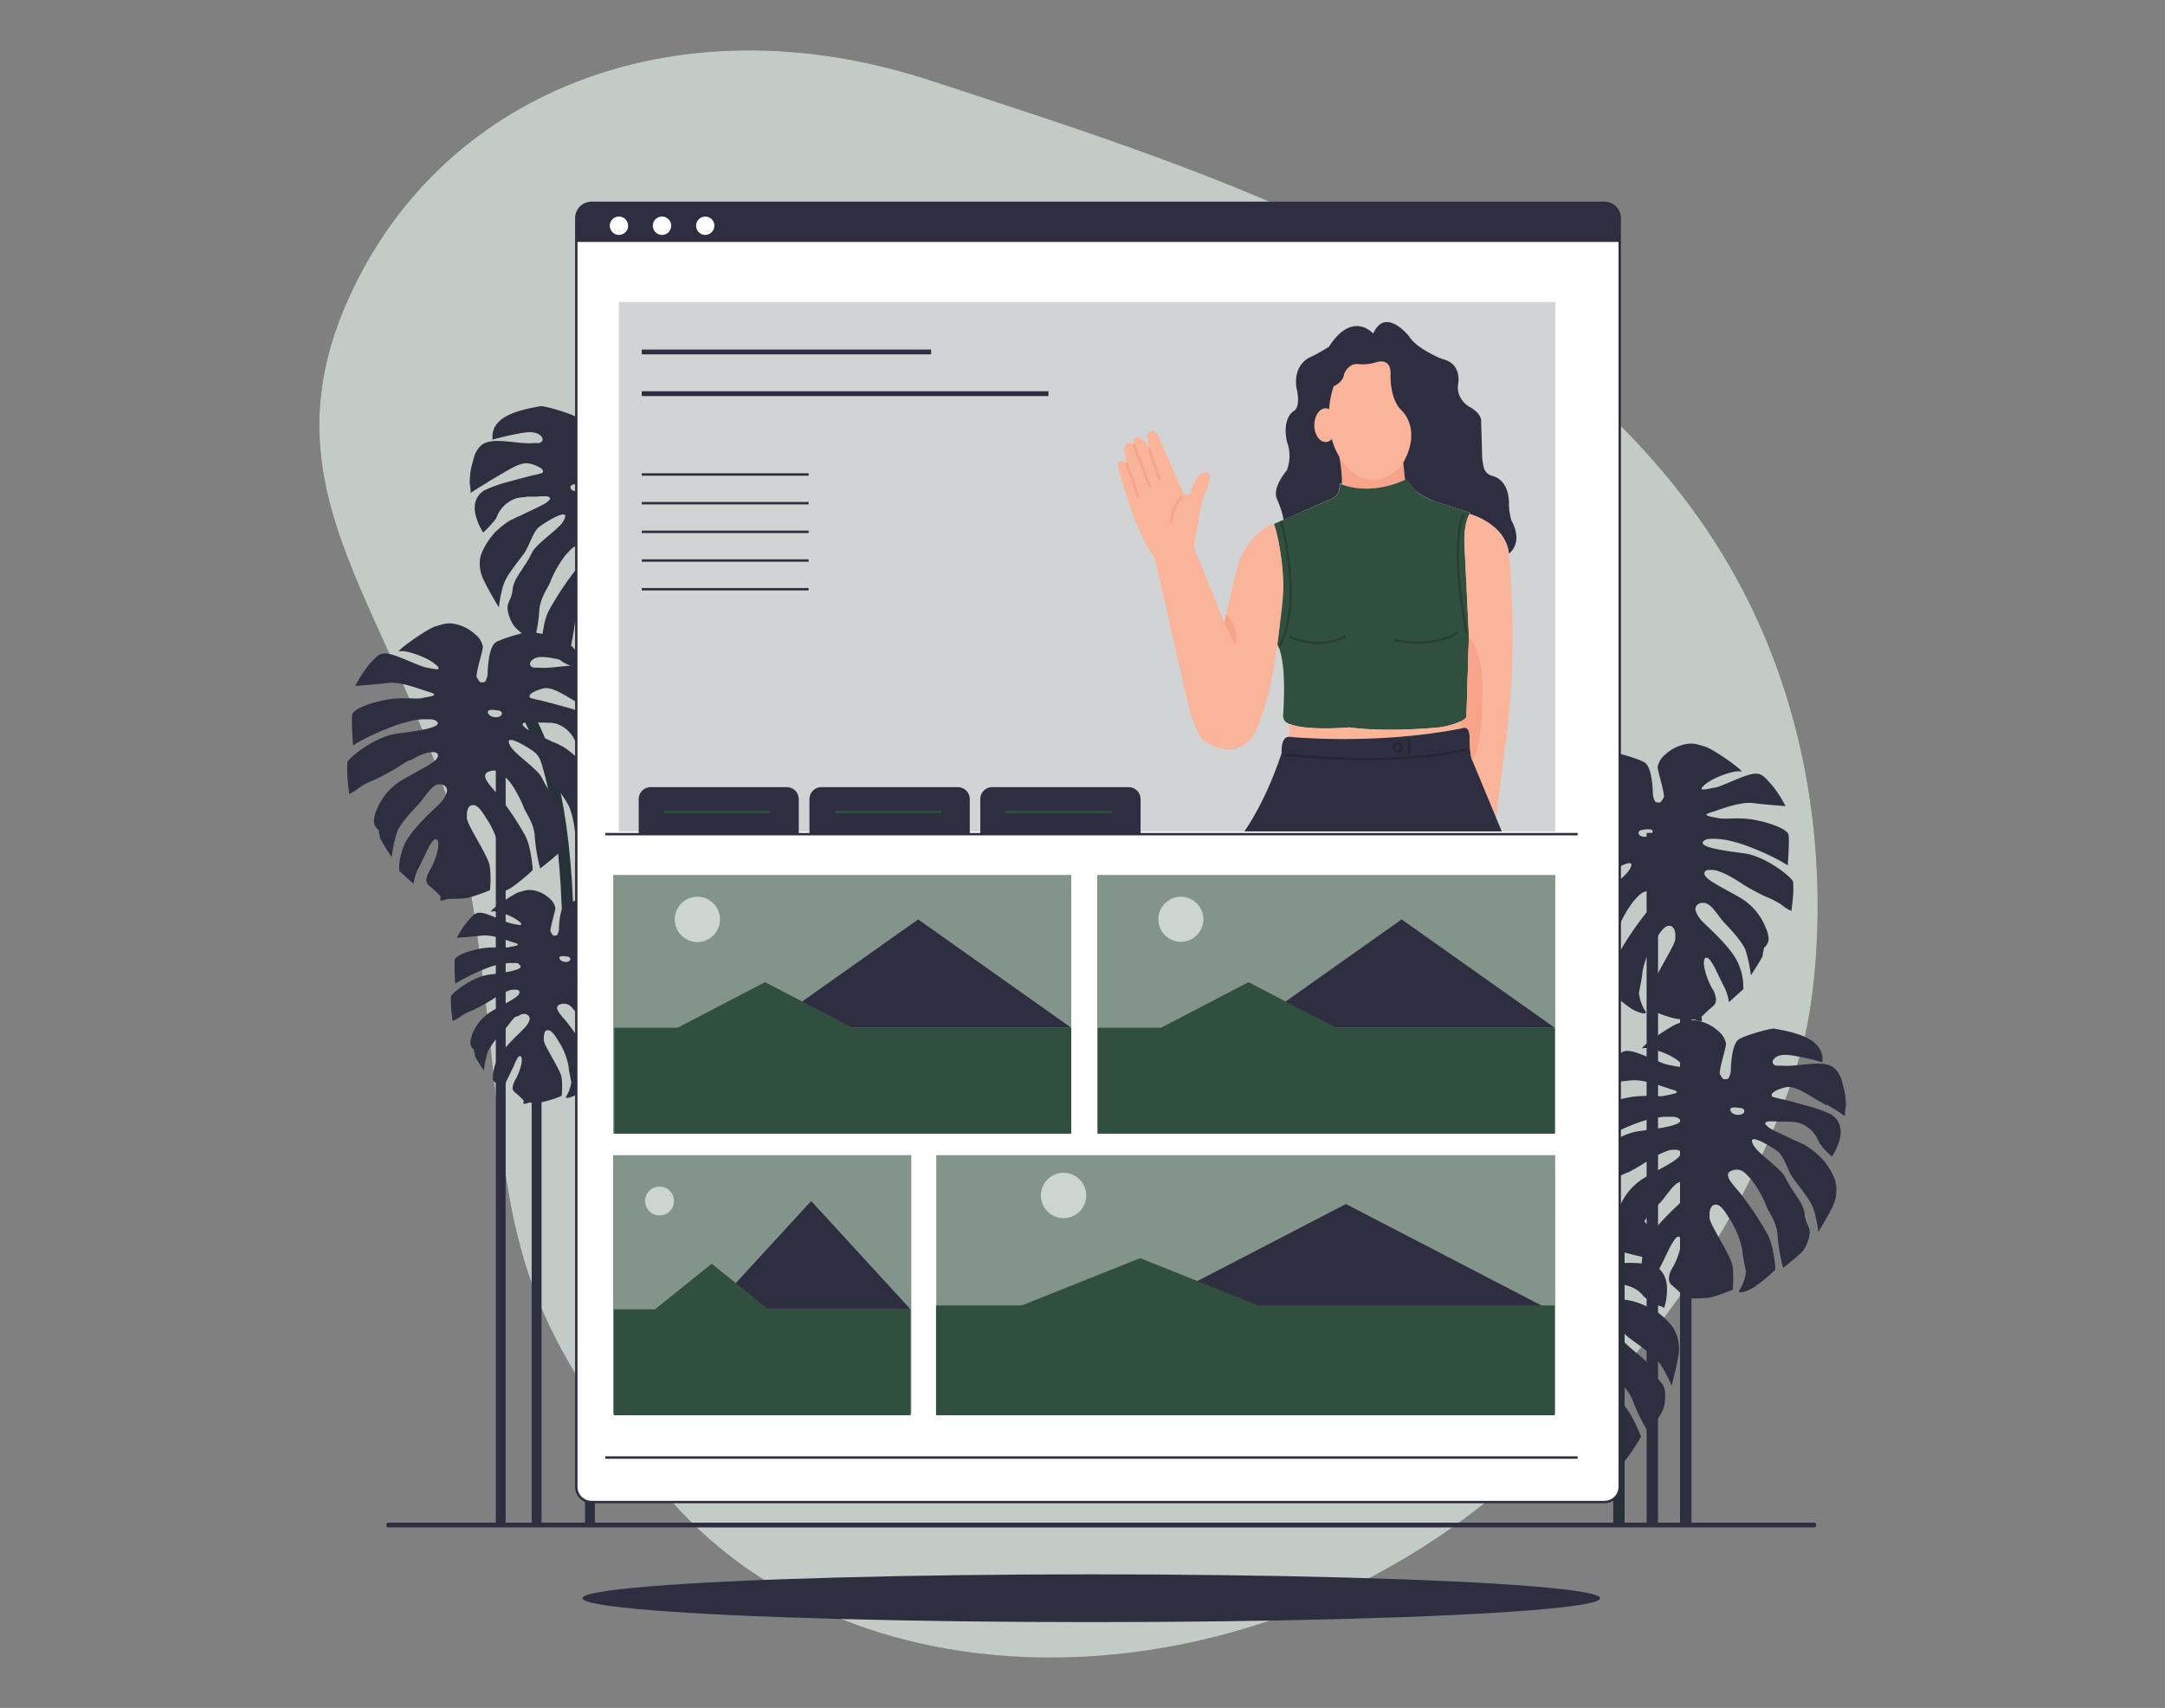
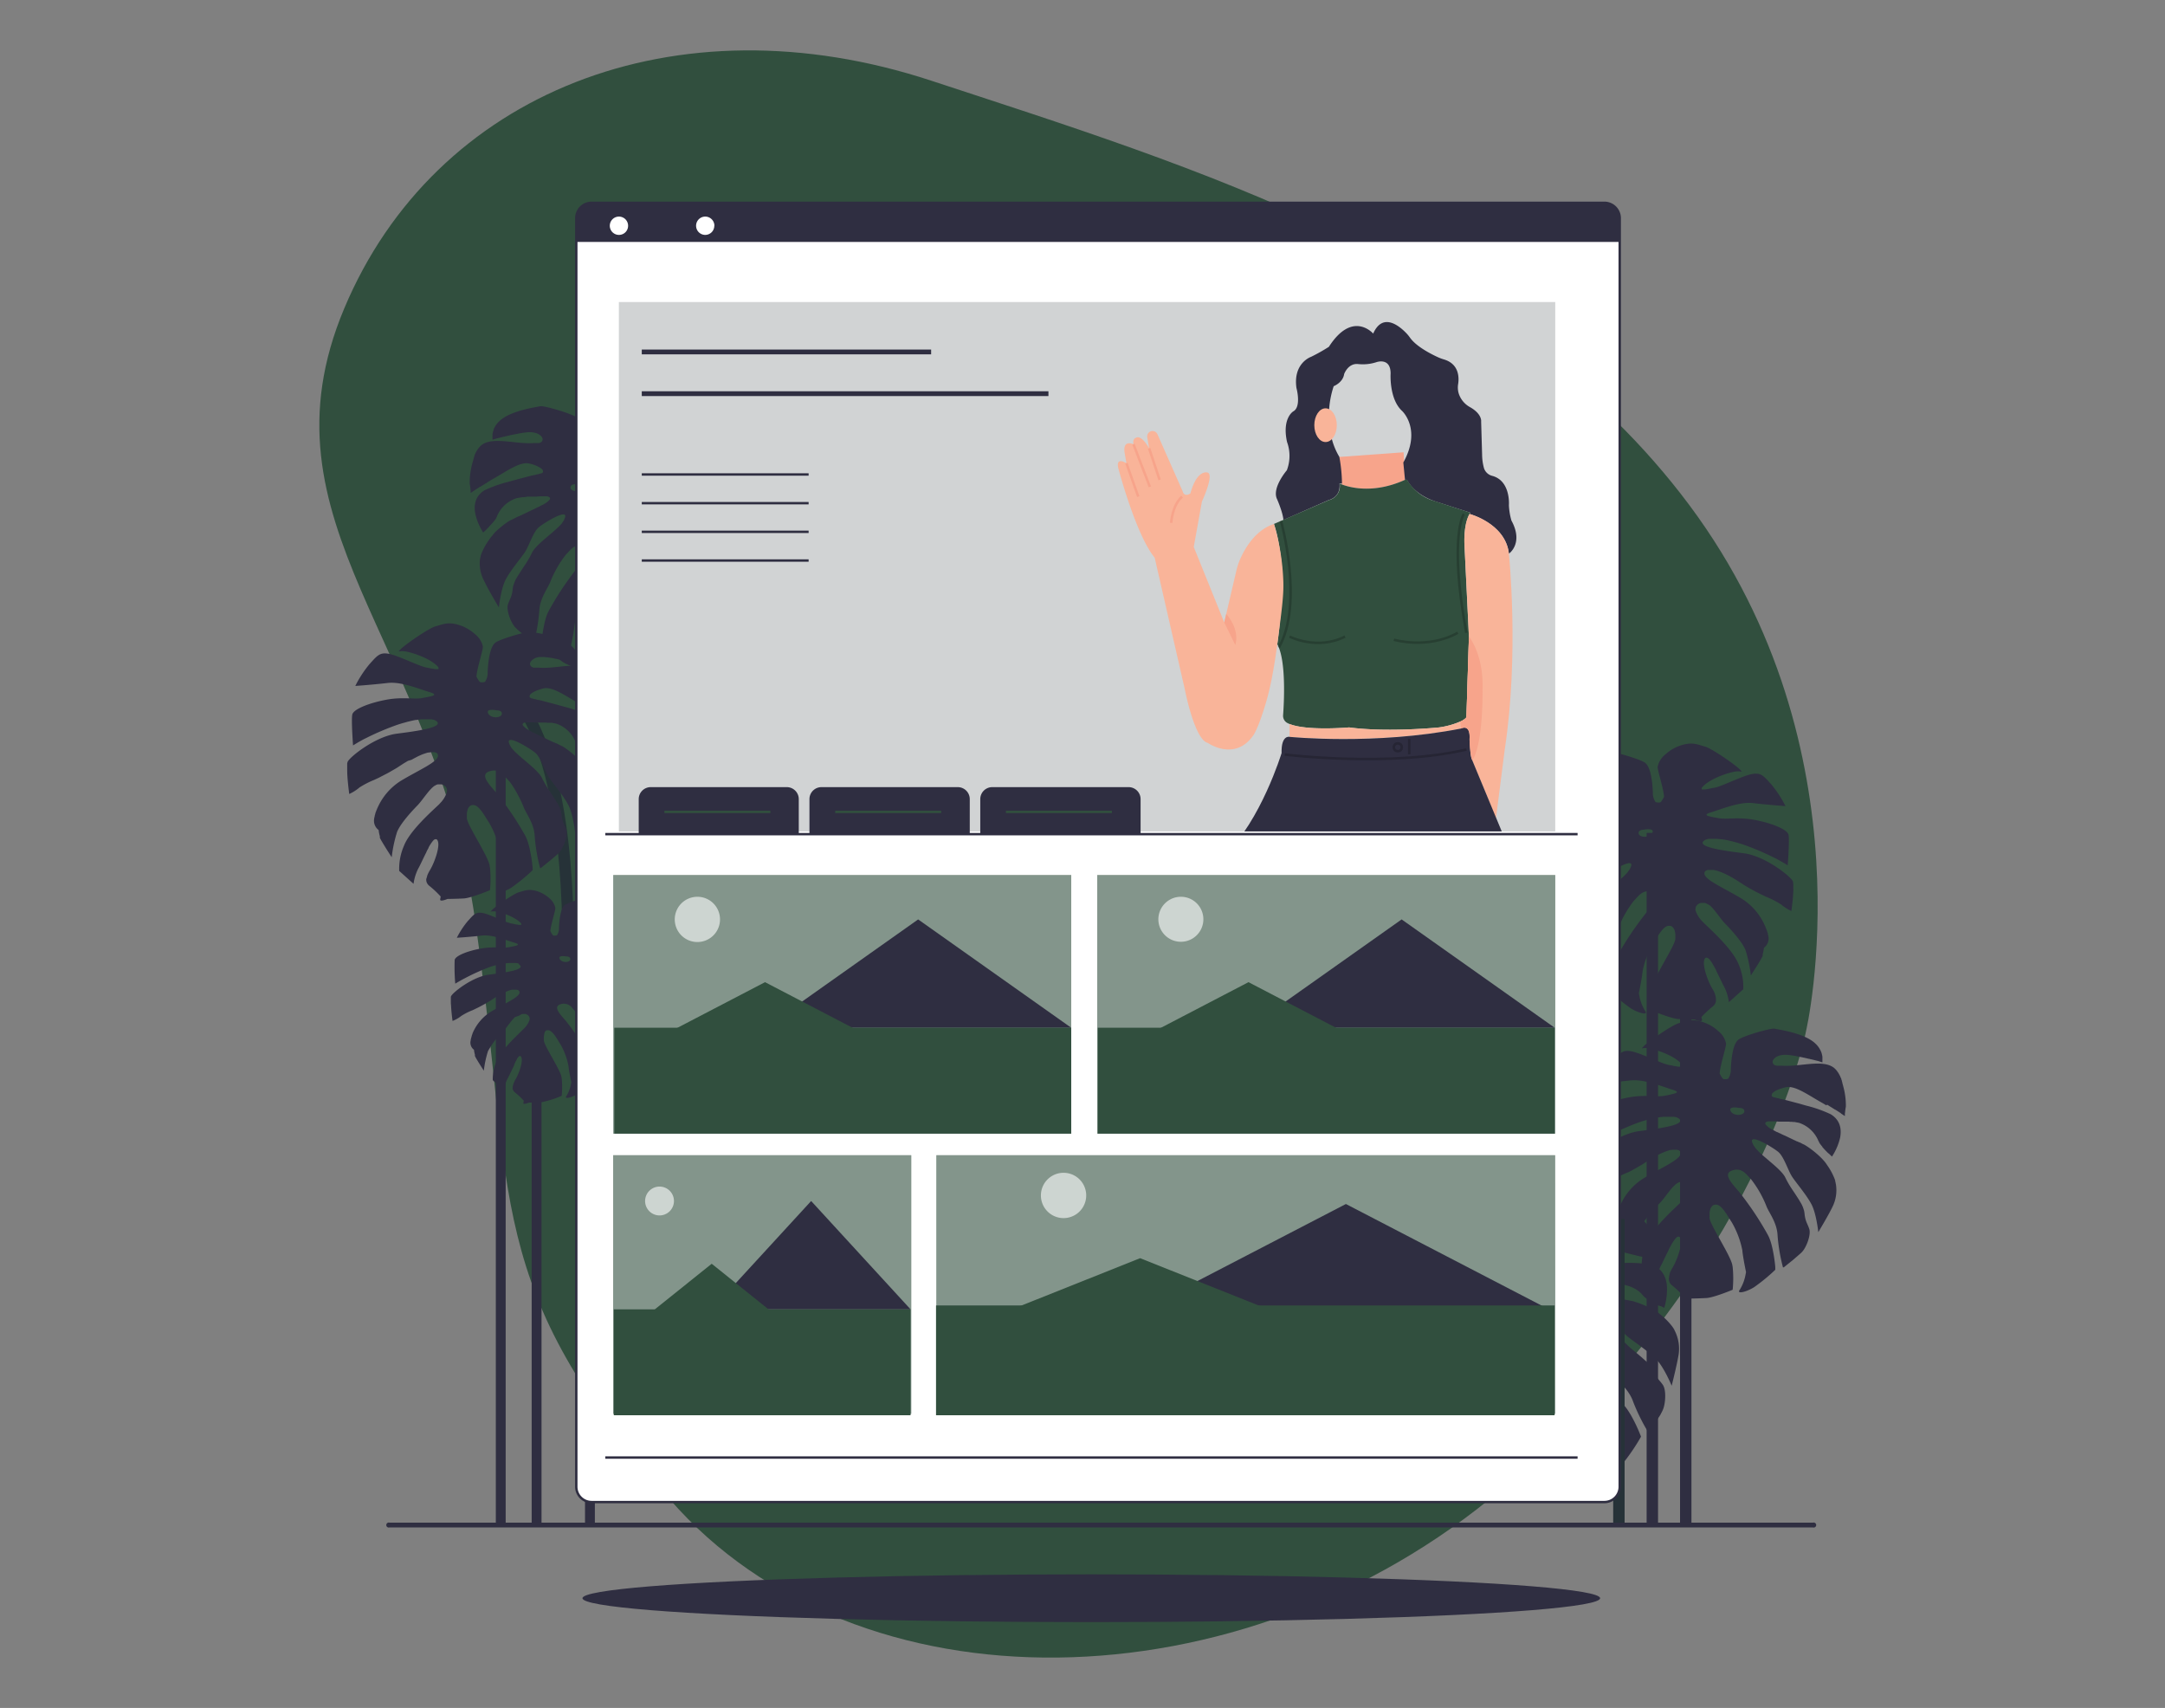
<svg xmlns="http://www.w3.org/2000/svg" id="a13f635d-9a92-4e4f-9fa5-fdb21741b673" data-name="Layer 1" width="865.76" height="682.89" viewBox="0 0 865.76 682.89">
  <rect x="0" y="0" width="865.76" height="682.89" fill="#808080" stroke="none" />
  <defs>
    <clipPath id="e78a492d-c732-4eb0-bed4-01ceec9e10f1">
      <rect id="a259a612-dcad-419f-9f69-f98a64a6f7a2" data-name="SVGID" x="247.48" y="120.76" width="374.44" height="211.68" fill="#d1d3d4" />
    </clipPath>
  </defs>
  <g id="b702063c-babf-4ce5-8fab-a67105b0d30d" data-name="freesvgillustration--background-simple--inject-2">
    <path d="M722.19,412.38s26.45-112.26-46.51-210.25S475,66.05,372.49,32.29s-198.65,4.88-234.82,91S174.18,256,190.1,368.6s3.05,145,77.74,230.88,228.38,84.09,332.38-3.83S722.19,412.38,722.19,412.38Z" fill="#314f3e" />
-     <path d="M722.19,412.38s26.45-112.26-46.51-210.25S475,66.05,372.49,32.29s-198.65,4.88-234.82,91S174.18,256,190.1,368.6s3.05,145,77.74,230.88,228.38,84.09,332.38-3.83S722.19,412.38,722.19,412.38Z" fill="#fff" opacity="0.7" style="isolation:isolate" />
  </g>
  <path d="M229.53,380.05h-4.59c0-101.09-29.71-106.26-30-106.3l.49-4.59C196.84,269.4,229.53,273.88,229.53,380.05Z" fill="#263238" />
  <path d="M290,217.27h0v-.66h0v-1.27a3.68,3.68,0,0,0,0-.47h0a.58.58,0,0,0-.07-.34.14.14,0,0,1,0-.09.32.32,0,0,0-.12-.3C288.67,212,278.52,204,270.16,203s-18.47-2.51-16-4.9h0l.4-.3h0a3.84,3.84,0,0,1,.53-.28h0l.6-.18h.11l.64-.12h2.77l.76.07h.26l.78.11h.29l.78.12h.31l.76.15.34.08.75.15.36.1.69.16.41.11.65.17.45.12.55.15.54.16.43.12.9.28a103.05,103.05,0,0,1,13.32,5.64c2.12,1,5.1,2.87,5.1,2.87s.75-10,.31-12.23-7.39-4.85-13.85-6-11.3,0-14.3-.66l-.79-.15h0l-.52-.11c-.65-.12-1.29-.23-1.82-.37h0c-1.68-.4-2.43-.85.35-1.7,4.33-1.3,11.42-4.32,16.82-3.67l1.66.2h0c5.17.55,11.26.95,11.26.95a44.4,44.4,0,0,0-5.74-8.74l-.39-.45h0c-2.73-3-3.8-4.28-7.33-3.62-3.24.61-10,3.91-13.51,5.09h0l-.65.2h0l-.56.12-.64.14h0l-.62.12-.74.15h0l-.69.14h0c-.45.09-.89.15-1.27.2h-1.47a.11.11,0,0,1,0-.08h0v-.07h0v-.09h0V177h0v-.27a.27.27,0,0,1,.09-.12l.08-.1a.75.75,0,0,1,.15-.16v-.08l.26-.26c3.06-3.06,9.36-5.14,12.37-5.7s3.73.73,2.22-.9-11.19-8.44-14-9.18-5.22-2.12-10.37-.2l-.88.37-.3.14-.53.27a1.7,1.7,0,0,0-.35.19l-.45.24-.36.21-.38.25-.37.24-.31.23a4,4,0,0,0-.39.29l-.16.13a11.89,11.89,0,0,0-1,.85h0a8.56,8.56,0,0,0-3.06,4.93c0,1.69,2.32,8.5,2.57,12a13.07,13.07,0,0,1-1.19,1.92.92.92,0,0,1-.49.33,4.06,4.06,0,0,1-1.73-.17,6.33,6.33,0,0,1-1.07-3.87c-.23-5-1-10.38-3.21-11.88s-12.86-4.59-14.25-4.27-10.52,1.53-15.29,5.08a9.75,9.75,0,0,0-.8.64l-.23.22-.47.45-.21.25c-.13.15-.26.29-.37.44l-.2.25-.29.44a1.58,1.58,0,0,0-.15.24c-.09.16-.19.31-.26.46s0,.16-.12.22-.14.33-.22.49a.48.48,0,0,1,0,.17,2.35,2.35,0,0,1-.2.58h0a10.3,10.3,0,0,0-.29,1.22h0v.6a2.16,2.16,0,0,0,0,.36v.52a.81.81,0,0,0,0,.22v.24a.24.24,0,0,0,0,.12h0a.61.61,0,0,1,0,.19l.46-.16h0l.93-.27h0l.57-.17H199l.64-.18h.11l.67-.2h.11l.76-.22h.17l.8-.21h.17l.87-.23h.09l.84-.23h.14l.88-.21h.19l.89-.2h.16l.91-.2h0l.85-.17h.14l.82-.15h.17l.78-.12h.31l.76-.1h1.38l.53.1h.14l.57.13H214l.47.17h.1l.5.23h0l.43.23h0l.41.29h0a5,5,0,0,1,.66.64h0a2.43,2.43,0,0,1,.36.72h0a1.26,1.26,0,0,1,0,.72h0a1.38,1.38,0,0,1-.42.64h0l-.2.16h0l-.22.12h0l-.23.11h-.1l-.25.07h-2c-6.85.57-15.84-2.52-20.53.52a5.15,5.15,0,0,0-.45.32l-.13.13-.28.22-.15.17-.23.25-.15.18-.23.26-.14.2-.22.29-.12.2a3.45,3.45,0,0,0-.2.32l-.12.2-.2.33a1.47,1.47,0,0,1-.1.22l-.19.37-.09.19-.18.4v.19l-.19.44a.38.38,0,0,1,0,.15,1.91,1.91,0,0,1-.17.49v.12l-.18.52v.11a2.8,2.8,0,0,1-.17.57h0l-.17.58h0a2.72,2.72,0,0,1-.15.61h0a28.11,28.11,0,0,0-.93,7.64c.09.49.18,1.1.24,1.69h0a10.66,10.66,0,0,0,.13,1.08h0v1l.62-.43h0l.86-.56.24-.16.23-.15.31-.21.24-.16.43-.27.17-.11.66-.43h.1l.62-.38.18-.12.58-.37.21-.12c.22-.15.45-.29.68-.43h.1l.77-.55.17-.11.65-.39.26-.16.62-.36.26-.16L198,191c5-2.86,10.06-6.46,13.57-5.68l.71.16h0l.69.2h0l.7.23h0l.67.26h0l.64.29h0l.6.31h0l.55.33h0a4.17,4.17,0,0,1,.47.36h0a2.73,2.73,0,0,1,.43.47h0a.33.33,0,0,1,0,.14h0a.94.94,0,0,1,.11.36h0a.17.17,0,0,1,0,.1h0v.09h0v.21h0l-.09.09h0l-.12.1h0l-.25.13h0l-.23.11h-.11l-.24.09H216l-.39.12-.51.16h-.23l-.33.09-.28.08-.32.07-.37.11h-.26l-.52.15h-.12l-5.8,1.53h0l-.85.23h0l-.86.23h0l-.81.23h0l-.81.23h0A53.46,53.46,0,0,0,193.8,196c-3.44,2.1-4.49,5.42-3.74,9.36a23.35,23.35,0,0,0,3.05,7.39h0l.11.16h0l.11-.09h0l.21-.18.12-.12.19-.17.15-.14.26-.24h0l.14-.13.18-.16v-.08h0l.14-.11.11-.11h0l.29-.3.13-.12.3-.31h0v-.08l.13-.13.17-.17h0l.32-.34h0l.38-.41h0l.14-.15.2-.23h0l.21-.25h0l.1-.09h0l.36-.44.11-.14.34-.44.09-.13c.14-.16.24-.35.37-.52V207c.09-.13.16-.27.24-.41v-.12c.09-.17.15-.32.21-.46a12.66,12.66,0,0,1,7.14-6.64l.37-.15h.14l.26-.09H207l.26-.09h.18l.28-.08h.21l.28-.08h.21l.29-.07h.78l.32-.08h.25l.38-.08.44-.09h3.7a22.8,22.8,0,0,1,2.86-.12h1.15a1.9,1.9,0,0,1,1.3.57.62.62,0,0,1,0,.62,6.89,6.89,0,0,1-2.17,1.81l-.71.43h-.12l-1.62.87h-.12l-.89.46h0l-.9.44h0l-1,.47h0l-3.18,1.53-.67.32-.27.13-.83.39h-.14l-.7.34-.17.09-.73.37-.14.07-.63.33h-.09l-.59.33h-.13l-.53.32a38.22,38.22,0,0,0-5.86,4.74v.08l-.33.35-.11.11L197,214l-.14.14c0,.09-.15.2-.24.29l-.14.15c0,.09-.14.17-.2.24l-.15.2-.16.2-.15.23-.11.15-.21.34a25.58,25.58,0,0,0-3.06,5.63,5.73,5.73,0,0,0-.23.7v.14a2.07,2.07,0,0,1-.17.61c-.06.21,0,.08,0,.11s-.09.44-.13.67h0a14.94,14.94,0,0,0,1.77,8.62c1.53,3.31,5.81,10.43,5.81,10.43s.78-7.35,2.71-11.08,6.11-8.58,7.75-11.07,3.27-8.06,5.56-9.93,12-7.79,10.35-3.64c0,.19-.16.37-.27.57s0,0,0,.12-.23.38-.37.58v.09c-.14.19-.27.39-.43.57v.08a7.57,7.57,0,0,1-.55.61l-.1.14-.63.62h0l-.67.63-.11.11-.72.65-.11.1-.78.68h0c-3.37,2.92-7.35,6-8.45,8.46a40.43,40.43,0,0,1-3.18,5.38l-1.28,2-.1.14-.56.87h0l-.54.84-.1.18c-.17.28-.34.55-.49.83h0c-.16.24-.29.49-.42.73v.17c-.13.24-.26.5-.36.73a.33.33,0,0,0,0,.14c-.11.21-.19.43-.28.64a.21.21,0,0,1,0,.11c-.09.23-.15.44-.21.64v.14a4.34,4.34,0,0,0-.11.61c-.31,3.43-1.15,4.07-1.91,6.36s1.18,7.46,3,9.28l.24.25h0l.28.26h0a3,3,0,0,0,.32.3l.09.08.32.29h0l.39.32.1.09.35.31h0l.42.33.12.11.38.32h0l.55.45h0l3.6,2.89h0l.09.07h0l.09.09h0a71.25,71.25,0,0,0,2.17-12.64c.2-5.32,3.52-9.31,4.46-11.9a44.41,44.41,0,0,1,6.12-10.7l.6-.64.73-.78h0c1.53-1.65,3.18-3.06,6.12-2.16,3.82,1.2.87,4.59-2.5,8.4a122.82,122.82,0,0,0-11.6,17.32,15.44,15.44,0,0,0-1.27,3.06h0c-.18.6-.35,1.21-.49,1.82h0a61.62,61.62,0,0,0-1.25,8V257h0v.5h0v.2h0a73.48,73.48,0,0,0,8.53,7c3.27,2,7,2.77,5.73,1.09a17.35,17.35,0,0,1-2.34-6l-.23-1.16s.83-3.93,1.27-6.85h0c.09-.68.17-1.32.22-1.82A36.29,36.29,0,0,1,234,238.6c1.53-2.2,3.58-6.44,5.91-6.88h.79l.32.09h.09l.25.14h0l.24.2.11.09.15.17a.64.64,0,0,1,.13.15l.15.22.09.16.09.16c0,.12.11.24.17.38v.11a1.13,1.13,0,0,0,0,.26,5.75,5.75,0,0,1,.23,1.25h0a1.93,1.93,0,0,1,0,.34v1.36a.67.67,0,0,1,0,.2,5.05,5.05,0,0,1-.12.56c-.81,3.27-8.29,14.54-9,18.27a1.52,1.52,0,0,1-.11.69h0a43.92,43.92,0,0,0,0,9.17s7.55,3.06,10.46,3.29,6.53.21,6.53.21,3.05,1.34,2.9.17l-.21-1.16a39.56,39.56,0,0,1,4.48-4.2,3.32,3.32,0,0,0,1.08-1.38h0a2.46,2.46,0,0,0,.19-.58V262a4.43,4.43,0,0,0,0-1.26.24.24,0,0,1,0-.12,7.5,7.5,0,0,0-.33-1.34v-.14c-.09-.23-.16-.46-.27-.69h0c-.11-.24-.23-.47-.35-.7l-.09-.17c-.13-.25-.26-.47-.4-.7-1.73-2.8-4.59-10.42-2.8-12.24l.2-.13h.47l.17.07h0a.82.82,0,0,1,.22.16h0l.27.26h0l.23.24.09.14.2.24.11.16.21.29.09.15.23.35.09.14c.2.33.42.69.63,1.07a.64.64,0,0,1,.08.14c.09.13.17.29.26.44l.09.17.23.43.09.18.24.47v.13l.33.61h0c1.2,2.43,2.3,4.86,2.89,5.84a19.27,19.27,0,0,1,1.88,6.11l5.73-5.16a22.89,22.89,0,0,0-1.88-10c-2.34-6-11.28-14-13.94-16.58l-.51-.52h0a11,11,0,0,1-2.61-4.06h0a2.41,2.41,0,0,1,.56-2.63h0a3.1,3.1,0,0,1,1.09-.65l.36-.12h1.58l.27.09h.08a5.07,5.07,0,0,1,.72.4h.09l.26.2h.11l.26.2.11.09.26.23.09.09.27.28h0a18.5,18.5,0,0,1,1.44,1.62h0c1.41,1.72,2.77,3.7,4,5,3,3.05,6.95,7.57,8.25,10.7a53.24,53.24,0,0,1,2.59,11.42s2.29-3.52,3.8-6.11h0l.23-.4h0l.58-1.06h0l.11-.21V245a.89.89,0,0,1,.08-.17v-.09a.22.22,0,0,1,.07-.16h0a.54.54,0,0,0,0-.18,11.2,11.2,0,0,0,.49-2.49,4.6,4.6,0,0,0,1.81-4.42.88.88,0,0,0-.11-.5v-.17a4.84,4.84,0,0,0-.14-.51v-.12a5.83,5.83,0,0,0-.21-.69c-.08-.24,0-.14,0-.21a3.87,3.87,0,0,0-.22-.58.92.92,0,0,0-.09-.23c-.09-.26-.2-.52-.32-.8a1.28,1.28,0,0,0-.11-.24c-.05-.13-.1-.26-.16-.38h0a24.26,24.26,0,0,0-9.3-10.81c-7.31-4.38-15.14-7.65-14.88-10.14.08-.75.61-1.21,1.53-1.32H258l.43.1h.35l.52.13.32.09.78.28.36.12.68.28.31.12,1,.46.29.15.87.43.32.17,1.19.66.22.12,1.07.64.35.21,1.35.86q.75.51,1.53,1l.5.31,1,.58.61.35.83.48.69.38.69.38.76.4.55.29.86.43.39.2.94.45.24.13,1.07.5h0a33.19,33.19,0,0,1,5.92,3.06,17.17,17.17,0,0,0,4.1,2.58s.64-4.48.79-8.27h0A7.29,7.29,0,0,0,290,217.27Zm-56.37-22.44c-1,2.11-5.17,1.94-5.47.3s2.11-1.53,2.11-1.53,4.37-1,3.33,1.23Z" fill="#2f2e41" />
  <path d="M138.84,307.68h0V307h0v-1.18a.21.21,0,0,1,0-.11v-.46h0l.09-.33v-.1a1.88,1.88,0,0,1,.12-.3c1.15-2.19,11.28-10.12,19.65-11.18s18.47-2.51,16-4.87h0a3.79,3.79,0,0,0-.4-.3h0a4.53,4.53,0,0,0-.54-.27h0a3.09,3.09,0,0,0-.59-.18h-.11a4.53,4.53,0,0,0-.64-.13h-1q-.36,0-.72,0H168.5l-.78.11h-.29l-.78.14h-.31l-.76.14-.34.07-.75.17-.36.09-.69.17-.42.09-.62.17-.46.14-.57.15-.53.15-.43.13-.9.27a105.85,105.85,0,0,0-13.23,5.58c-2.11,1-5.1,2.88-5.1,2.88s-.75-10-.31-12.31,7.4-4.83,13.85-6,11.3,0,14.3-.66l.79-.17h0l.52-.09,1.82-.36h0c1.68-.4,2.43-.88-.35-1.72-4.31-1.28-11.42-4.31-16.82-3.65l-1.65.18h0c-5.17.57-11.25,1-11.25,1a45.09,45.09,0,0,1,5.73-8.78c.14-.15.28-.29.4-.44h0c2.72-3,3.79-4.29,7.34-3.61,3.22.61,10,3.9,13.5,5.07h0l.64.2h0l.55.14.64.12h0l.6.12.75.17h0l.69.12h0c.44,0,.88.16,1.27.19h1.16v-.17a.11.11,0,0,0,0-.08h0v-.09h0v-.29l-.11-.12v-.09l-.14-.17-.07-.08-.26-.26c-3.06-3-9.35-5.12-12.36-5.7s-3.74.73-2.23-.9,11.19-8.44,14-9.18,5.21-2.14,10.37-.19a7.39,7.39,0,0,1,.88.36l.29.14.55.26.34.18.44.25.37.23.38.24.37.25.32.21.38.29.17.14c.34.27.67.55,1,.84h0a8.5,8.5,0,0,1,3.06,4.92c0,1.7-2.33,8.49-2.57,12a13.62,13.62,0,0,0,1.19,1.92,1,1,0,0,0,.49.32,4.06,4.06,0,0,0,1.73-.17,6.35,6.35,0,0,0,1.07-3.88c.23-5,1-10.37,3.21-11.88s12.86-4.59,14.25-4.25,10.52,1.53,15.29,5.06l.81.64.21.22.48.46.21.26a3.7,3.7,0,0,1,.37.42l.2.26q.15.21.3.45l.16.24.24.45.12.22c0,.17.16.33.22.49v.17a1.77,1.77,0,0,0,.2.57v.07a10,10,0,0,1,.29,1.23h0v.49a.17.17,0,0,0,0,.1v1.12a.21.21,0,0,0,0,.11.24.24,0,0,1,0,.12v.12h0v.19l-.45-.14h0l-.94-.29h0l-.59-.17h-.12l-.64-.2h-.11l-.67-.2h-.11l-.56-.55h-.16l-.81-.23h-.16l-.88-.23h-.09l-.84-.21h-.14l-.88-.23h-.19l-.88-.22h-.17l-.9-.19h0l-.86-.17h-.14l-.82-.14h-.16l-.79-.11h-.12l-.77-.09H215.5l-.57.14h0l-.49.15h-.09l-.5.22h0a3.5,3.5,0,0,0-.42.24h0l-.42.29h0a4.12,4.12,0,0,0-.66.66h0a2.09,2.09,0,0,0-.35.7h0a1.23,1.23,0,0,0,0,.71h0a1.36,1.36,0,0,0,.43.65h0l.19.16h0l.22.13h0l.23.11h.12l.23.09h2c6.85.58,15.84-2.52,20.54.54l.44.3.14.13.27.24.15.15.25.25.15.18.22.28.13.18.22.29.12.2.21.32.11.2.2.35a1.28,1.28,0,0,0,.11.2l.18.38.09.18.19.42.07.17.19.44a.49.49,0,0,0,0,.17l.18.47v.14a1.86,1.86,0,0,0,.17.52v.11a2.47,2.47,0,0,0,.17.55v.07a2.23,2.23,0,0,0,.16.6h0a2.61,2.61,0,0,0,.16.61h0a27.79,27.79,0,0,1,.93,7.65c-.09.48-.17,1.1-.25,1.68h0c0,.38-.09.75-.12,1.08h0v1l-.62-.41h0l-.86-.57-.25-.17-.23-.15-.3-.2-.25-.15-.42-.27-.17-.11-.66-.43h-.09l-.63-.4-.18-.12-.57-.35-.23-.14-.67-.43h-.11l-.82-.5-.17-.11-.66-.38-.26-.17-.61-.35-.26-.15-.84-.49c-5-2.88-10.06-6.47-13.58-5.71l-.7.19h0l-.7.2h0l-.69.23h0l-.67.26h0l-.65.27h0l-.59.31h0l-.55.32h0a4.29,4.29,0,0,0-.48.36h0a2.46,2.46,0,0,0-.43.48h0v.12h0a1.26,1.26,0,0,0-.1.38h0a.21.21,0,0,0,0,.11h0v.09h0a.24.24,0,0,0,0,.12v.1h0l.09.07h0l.12.09h0l.23.14h0l.23.11h.11l.24.09h.11l.4.12.5.14H214l.34.09.27.08.32.09.39.09h.24l.52.14h.12l5.81,1.53h0l.84.23h0l.86.24h0l.83.23h0l.81.23h0a51.69,51.69,0,0,1,9.73,3.46c3.45,2.09,4.5,5.41,3.77,9.35a23.27,23.27,0,0,1-3.15,7.37h0a1.85,1.85,0,0,0-.13.19h0l-.09-.09h0l-.21-.2-.12-.11-.19-.17-.15-.15-.26-.23h0l-.14-.12-.18-.19h0l-.12-.12-.13-.11h0l-.29-.29-.13-.13-.29-.29h0l-.14-.14-.17-.19h0l-.32-.33h0l-.38-.42h0l-.14-.13-.2-.23h0l-.2-.25h0l-.09-.1h0l-.37-.45-.1-.13-.34-.45-.09-.12-.35-.52v-.11l-.25-.39v-.14a3.82,3.82,0,0,1-.21-.46,12.69,12.69,0,0,0-7.14-6.64l-.37-.13h-.12l-.26-.1h-.17l-.26-.07h-.2l-.27-.09H221l-.29-.08h-1.85l-.39-.08h-4.12a27.74,27.74,0,0,0-2.88-.12h-1.11c-.68.11-1.14.29-1.29.58a.53.53,0,0,0,0,.61,6.66,6.66,0,0,0,2.17,1.82l.71.43H212l1.62.89h.12l.89.44h0l.9.46h0l1,.47h0L219.7,296l.68.32.27.13.83.39h.13l.71.35h.17l.73.37.15.09.61.32h.1l.59.34h.14l.52.32a37.76,37.76,0,0,1,5.86,4.76h0l.35.36.09.11.3.32.13.14.24.28.14.16a2.43,2.43,0,0,1,.2.25l.15.18.15.22.17.21.09.15a4.14,4.14,0,0,1,.23.35,25.74,25.74,0,0,1,3.06,5.62c.09.22.17.45.25.7s0,.11,0,.15.12.4.16.6,0,0,0,.12a4,4,0,0,1,.14.67h0a14.94,14.94,0,0,1-1.24,8.64C234.27,325.89,230,333,230,333s-.78-7.34-2.7-11.07-6.12-8.59-7.76-11.07-3.27-8.05-5.56-9.93-12-7.79-10.35-3.64c0,.18.17.38.27.58a.2.2,0,0,1,0,.11l.37.58v.1l.43.55h0a8,8,0,0,0,.55.63l.12.12c.18.22.4.43.61.65h0l.68.64.1.09.72.67.11.09.78.68h0c3.38,2.93,7.35,6,8.45,8.47a42.71,42.71,0,0,0,3.18,5.38l1.29,1.94.09.14.57.87h0l.53.86.11.16.49.84h0l.39.75.1.16.36.75v.13c.11.22.2.43.28.63V324a6.37,6.37,0,0,1,.21.66v.13a4.34,4.34,0,0,1,.11.61c.31,3.41,1.15,4.06,1.91,6.36s-1.16,7.47-3,9.29l-.25.24h0l-.27.26h0l-.32.29-.09.08-.32.29h0l-.39.33-.1.1-.36.3h0l-.39.35-.14.11-.38.31h0l-.55.45h0c-1.53,1.23-2.94,2.39-3.6,2.89h-.09l-.09.08h0l-.09.08a70.72,70.72,0,0,1-2.17-12.66c-.19-5.32-3.52-9.31-4.47-11.9s-4.11-8.7-6.11-10.7l-.6-.64-.73-.8h0c-1.53-1.65-3.18-3.06-6.12-2.14-3.84,1.19-.89,4.59,2.49,8.4A125,125,0,0,1,210,334.05a17.08,17.08,0,0,1,1.25,3.15h0c.19.58.35,1.2.49,1.81h0a63.09,63.09,0,0,1,1.26,8h0v.21h0v.52h0v.19h0a74.7,74.7,0,0,1-8.54,7c-3.27,2-7,2.75-5.73,1.07a17.56,17.56,0,0,0,2.35-6l.22-1.15s-.83-3.94-1.26-6.86h0c-.1-.69-.18-1.32-.22-1.82a36,36,0,0,0-4.33-11.39c-1.53-2.2-3.58-6.44-5.9-6.88h-.8l-.32.09h-.09l-.25.12h0l-.24.19-.11.1-.15.16-.12.15-.16.21-.09.19-.09.15a2.39,2.39,0,0,0-.15.37v.12l-.09.24a6.91,6.91,0,0,0-.23,1.27h0v1.91a1.2,1.2,0,0,0,.12.57c.81,3.27,8.29,14.52,9,18.35a1.48,1.48,0,0,0,.11.67h0a45.33,45.33,0,0,1,0,9.17s-7.56,3.14-10.48,3.3-6.51.2-6.51.2-3.06,1.33-2.92.19l.21-1.16a39.73,39.73,0,0,0-4.48-4.22,3.31,3.31,0,0,1-1.08-1.37h0a2.79,2.79,0,0,1-.18-.58.17.17,0,0,1,0-.1,3.69,3.69,0,0,1,0-1.24v.73a6.71,6.71,0,0,1,.32-1.34v-.16l.27-.68h0l.35-.71.09-.17.4-.7c1.73-2.78,4.59-10.41,2.8-12.23a.9.9,0,0,0-.2-.14H174l-.16.08h-.09l-.21.15h0l-.28.28h0l-.23.26-.09.12-.2.26-.1.15a1.87,1.87,0,0,0-.2.29.72.72,0,0,0-.11.15l-.23.36-.09.12-.63,1.07V339l-.24.44a1.08,1.08,0,0,1-.11.18l-.23.43-.09.17c0,.17-.17.32-.24.47v.14l-.33.61h0c-1.2,2.42-2.3,4.86-2.88,5.83a19.29,19.29,0,0,0-1.89,6.11l-5.73-5.16a23,23,0,0,1,1.88-10c2.34-6.12,11.29-13.95,14-16.56l.5-.54h0A11.07,11.07,0,0,0,178.6,317h0a2.43,2.43,0,0,0-.56-2.63h0a3.55,3.55,0,0,0-1.09-.65l-.35-.1h-.12a1,1,0,0,0-.25,0H175l-.26.1h-.09a5.2,5.2,0,0,0-.72.42h-.09l-.26.18-.11.09-.26.2-.1.09-.25.23-.11.08-.27.29h0a17.85,17.85,0,0,0-1.42,1.6h0c-1.43,1.75-2.79,3.72-4,5-3,3.06-7,7.57-8.26,10.7a53.49,53.49,0,0,0-2.16,10.15s-2.31-3.51-3.82-6.11h0l-.23-.38h0c-.23-.4-.43-.75-.58-1.07h0l-.11-.23h0a.61.61,0,0,0,0-.19v-.23h0v-.18a14.06,14.06,0,0,1-.49-2.49,4.6,4.6,0,0,1-1.8-4.42.91.91,0,0,1,.11-.52v-.15l.13-.52v-.13a3.91,3.91,0,0,1,.22-.67v-.23c.07-.18.14-.36.21-.56l.09-.23c.1-.26.2-.54.33-.81l.1-.23c0-.14.11-.26.17-.4h0a24.44,24.44,0,0,1,9.3-10.79c7.3-4.39,15.13-7.65,14.87-10.16,0-.75-.61-1.19-1.53-1.31h-1.22l-.46.07-.43.08h-.35l-.52.15-.32.1-.78.26-.35.12-.69.27-.29.14-1,.44-.3.16L166,303l-.33.17-1.17.64-1.38.41-1.08.65-.36.21-1.34.86-1.53,1-.51.31-1,.58-.61.35-.83.48-.68.38-.69.37-.77.39-.55.29-.84.43-.41.22-.93.46-.25.1-1.07.51h0a34.51,34.51,0,0,0-5.92,3.05,17.5,17.5,0,0,1-4.09,2.6s-.63-4.49-.8-8.28h0C138.85,308.66,138.84,308.15,138.84,307.68Zm56.37-22.46c1,2.12,5.15,1.94,5.46.32s-2.1-1.53-2.1-1.53S194.18,283.11,195.21,285.22Z" fill="#2f2e41" />
  <path d="M180.29,400.75h0v-.52h0v-.55a2.16,2.16,0,0,1,0-.36v-.44h0a1.13,1.13,0,0,1,0-.26v-.08l.09-.24c.88-1.68,8.71-7.8,15.17-8.61s14.26-1.94,12.38-3.77h0a1.19,1.19,0,0,0-.31-.23h0l-.18-.4h0l-.47-.15h0a2.84,2.84,0,0,0-.49-.1h-.12a4.51,4.51,0,0,0-.52,0h-2.42l-.61.08h-.22l-.61.09h-.23l-.59.12h-.26l-.57.13H200l-.53.13-.31.08-.5.12-.36.11-.42.11-.42.12-.33.11-.71.2A82.24,82.24,0,0,0,186,391.08c-1.64.81-3.95,2.22-3.95,2.22a77.12,77.12,0,0,1-.23-9.49c.34-1.79,5.7-3.73,10.7-4.59s8.72,0,11-.51l.61-.12h0l.41-.07,1.41-.29h0c1.3-.31,1.86-.68-.28-1.32-3.33-1-8.82-3.33-13-2.83l-1.29.14h0c-4,.43-8.7.73-8.7.73a35.14,35.14,0,0,1,4.44-6.75l.32-.34h0c2.08-2.29,2.92-3.32,5.66-2.8,2.49.47,7.64,3.06,10.42,3.91h0l.51.16h0l.44.1.47.1h0l.48.09.56.12h0l.54.11h0a9.58,9.58,0,0,1,1,.15h.89v-.27h0v-.33l-.13-.12h0l-.2-.2c-2.34-2.29-7.21-4-9.54-4.4s-2.89.57-1.72-.69,8.65-6.53,10.7-7.05,4-1.65,8-.15l.69.28.23.1.41.22.28.13.34.2.29.17.29.18.29.2.23.17.3.22.13.1c.26.21.52.43.76.66h0a6.62,6.62,0,0,1,2.32,3.81c0,1.3-1.78,6.56-2,9.26a11.22,11.22,0,0,0,.91,1.53.85.85,0,0,0,.39.25,2.87,2.87,0,0,0,1.33-.13,4.84,4.84,0,0,0,.82-3.05c.19-3.86.78-8,2.48-9.18a39.27,39.27,0,0,1,11-3.28c1.07.19,8.12,1.16,11.86,3.91.22.17.43.34.61.5l.19.16.35.36.18.19.28.33.15.2.23.34.12.2.2.35a.48.48,0,0,1,0,.17c.06.12.12.24.17.36v.14c0,.15.11.29.15.45h0a6.14,6.14,0,0,1,.23.94h0v.46a1.4,1.4,0,0,1,0,.29v.09a.81.81,0,0,1,0,.22v.53h0a.33.33,0,0,1,0,.14l-.34-.11h0l-.73-.21h0l-.44-.12h-.09l-.51-.16h-.08l-.52-.15h0l-.59-.17h-.12l-.63-.16h-.12l-.68-.19h0l-.65-.17h-.11l-.69-.15h-.14l-.68-.15h-.13l-.7-.15h0l-.66-.14h-.1l-.65-.12h-.12l-.61-.1h-2.34l-.43.11h0l-.36.12h0l-.4.17h0l-.34.18h0l-.32.23h0a4.81,4.81,0,0,0-.5.51h0a1.59,1.59,0,0,0-.28.53h0a1,1,0,0,0,0,.55h0a1.27,1.27,0,0,0,.34.51h0l.17.11h0l.16.09h0l.17.07h1.79c5.29.45,12.23-1.95,15.86.4l.33.25.11.09a1,1,0,0,1,.21.2l.13.1.18.2.12.14.17.21.11.14.16.23.1.15.15.25.09.15a1.51,1.51,0,0,1,.15.28l.08.15a1.59,1.59,0,0,1,.15.29.38.38,0,0,1,0,.15,3,3,0,0,1,.16.31.33.33,0,0,0,0,.14l.13.35v.1l.14.39v.09l.14.41v.08a2.3,2.3,0,0,0,.12.43h0a.64.64,0,0,0,.12.45h0a.69.69,0,0,0,.13.49h0a21.88,21.88,0,0,1,.71,6,11.7,11.7,0,0,1-.19,1.28h0a2.23,2.23,0,0,1-.1.84h0v.75l-.48-.32h0l-.66-.44-.19-.13-.18-.12-.24-.15-.19-.12-.32-.22-.14-.07-.5-.34h-.08l-.47-.31-.15-.09-.45-.27-.17-.11-.52-.32h0l-.64-.4-.14-.07-.48-.31-.22-.12-.46-.28-.2-.12-.65-.38c-3.86-2.2-7.77-5-10.48-4.39l-.55.14h0l-.55.15h0l-.53.18h0l-.52.2h0l-.49.23h0l-.48.25h0l-.41.24h0l-.35.28h0a1.46,1.46,0,0,0-.34.36h0v.11h0a.75.75,0,0,0-.09.29h0v.08h0v.07h0v.1h.11l.18.1h.37l.3.11.4.11h.64l.25.07h.49l.4.11h.1l4.47,1.21h0l.65.18h0l.66.18h0l.64.17h0l.63.19h0a40,40,0,0,1,7.52,2.67,6.4,6.4,0,0,1,2.91,7.22,17.89,17.89,0,0,1-2.43,5.7h0a.42.42,0,0,0-.09.14h0l-.08-.08h0l-.15-.15-.11-.09-.14-.12-.12-.13-.18-.18h0l-.1-.09-.13-.14h0l-.09-.09-.1-.09h0l-.23-.23-.1-.09-.23-.23h0l-.11-.11-.14-.14h0l-.24-.26h0l-.29-.32h0l-.11-.12-.15-.18h0l-.17-.19h0v-.07h0l-.28-.34-.09-.11-.26-.33v-.11a3.51,3.51,0,0,1-.27-.4v-.08a2.2,2.2,0,0,1-.19-.3.21.21,0,0,0,0-.11c0-.12-.1-.24-.15-.35a9.75,9.75,0,0,0-5.52-5.12l-.27-.12h-.11l-.2-.08h-6a20.31,20.31,0,0,0-2.21-.09h-.88c-.5.07-.87.21-1,.44a.46.46,0,0,0,0,.48,5.38,5.38,0,0,0,1.67,1.4l.55.32h.09l1.25.68H238l.69.35h0l.71.33h0l.75.37h0l2.46,1.18.52.24.2.09.64.31h.1l.54.26h.14l.56.29h.13l.45.25h0l.48.26h.09l.41.24a30,30,0,0,1,4.59,3.67h0l.27.27.08.1.23.24.09.11.19.21.12.12a.75.75,0,0,0,.15.2l.11.14.12.17.12.17.08.1.17.28a19.35,19.35,0,0,1,2.34,4.34l.18.54v.12s.09.3.12.46v.17a4.36,4.36,0,0,1,.11.52h0a11.41,11.41,0,0,1-.95,6.66c-1.22,2.55-4.49,8.06-4.49,8.06a31.52,31.52,0,0,0-2.08-8.56,95.53,95.53,0,0,0-6-8.55c-1.32-1.91-2.54-6.22-4.3-7.64s-9.25-6-8-2.82l.21.45v.09l.29.44v.08a3.32,3.32,0,0,0,.32.42h0c.14.17.28.33.43.48l.09.11.48.49h0l.5.48.09.08.55.51.09.07a5.88,5.88,0,0,0,.6.52h0c2.6,2.26,5.67,4.59,6.53,6.55a32,32,0,0,0,2.44,4.15c.34.49.68,1,1,1.53l.08.11.42.67h0c.16.22.28.43.42.66l.09.12.36.65h0c.13.19.22.38.33.56v.12l.29.58v.11l.21.49v.08c0,.07.11.35.15.5s0,.08,0,.11v.47a15.42,15.42,0,0,0,1.53,4.91c.6,1.79-.9,5.76-2.28,7.17l-.19.18h0L245,427h0l-.24.23h0l-.26.23h0l-.32.64h-.08l-.28.24h0l-.32.26-.1.1-.29.24h0l-.43.35h0c-1.15.95-2.28,1.84-2.77,2.23h-.08a54.55,54.55,0,0,1-1.68-9.77c-.14-4.09-2.7-7.18-3.44-9.17a34,34,0,0,0-4.74-8.3l-.46-.51c-.18-.19-.36-.41-.56-.61h0a4.19,4.19,0,0,0-4.76-1.65c-3,.92-.67,3.58,1.93,6.48a96.85,96.85,0,0,1,9,13.37,13.14,13.14,0,0,1,1,2.43h0c.13.46.26.93.38,1.4h0a47,47,0,0,1,1,6.12v.18h0v.39h0V432h0a57.08,57.08,0,0,1-6.59,5.43c-2.52,1.53-5.4,2.12-4.42.82a13.26,13.26,0,0,0,1.8-4.66l.17-.89s-.63-3.06-1-5.29h0c0-.52-.14-1-.17-1.4a28,28,0,0,0-3.35-8.78c-1.16-1.71-2.77-5-4.59-5.32h-.55l-.24.08h-.08l-.18.09h0l-.18.15v.08l-.13.12-.09.12a.66.66,0,0,0-.12.17V413l-.14.29a.17.17,0,0,1,0,.1v.19a4.59,4.59,0,0,0-.17,1V416a2.16,2.16,0,0,0,.1.44c.62,2.52,6.39,11.22,6.95,14.1a1.14,1.14,0,0,0,.09.53h0a34.9,34.9,0,0,1,0,7.08,41.37,41.37,0,0,1-8.07,2.55c-2.25.13-5,.16-5,.16s-2.42,1-2.25.12l.17-.89a31.25,31.25,0,0,0-3.46-3.25,2.56,2.56,0,0,1-.84-1.06h0a2.25,2.25,0,0,1-.14-.44v.36a3.85,3.85,0,0,1,0-1v-.09a5.43,5.43,0,0,1,.25-1v-.11a3.39,3.39,0,0,1,.2-.53h0l.27-.55v-.13l.32-.55c1.33-2.15,3.56-8,2.16-9.41l-.15-.1h-.34l-.15.11h0l-.22.2h0a1.63,1.63,0,0,0-.17.2l-.07.09a1.56,1.56,0,0,0-.16.2l-.09.12-.15.22v.12l-.18.27v.1a7.07,7.07,0,0,0-.49.84v.09l-.2.35v.14l-.19.32v.14l-.18.36v.11l-.23.47h0c-.95,1.87-1.79,3.75-2.23,4.5a14.29,14.29,0,0,0-1.53,4.72l-4.43-4a17.62,17.62,0,0,1,1.53-7.64c1.8-4.59,8.71-10.7,10.7-12.78l.4-.42h0a8.54,8.54,0,0,0,2-3.05h0a1.91,1.91,0,0,0-.44-2h0a2.94,2.94,0,0,0-.84-.49,1.31,1.31,0,0,0-.28-.09H208.8l-.21.08h0a4.83,4.83,0,0,0-.55.3h0l-.2.14h-.09l-.19.17h-.09l-1.56.56h0l-.23.22h0c-.36.38-.73.81-1.1,1.25h0c-1.08,1.33-2.14,2.86-3.06,3.87a34.44,34.44,0,0,0-6.37,8.24,41.05,41.05,0,0,0-1.67,7.83s-1.77-2.71-2.95-4.72h0l-.17-.31h0c-.17-.31-.32-.58-.44-.83h0a.43.43,0,0,1,0-.16h0a.33.33,0,0,1,0-.14h0v-.12h0v-.14a9.84,9.84,0,0,1-.38-1.93,3.57,3.57,0,0,1-1.39-3.41l.09-.4v-.12a.63.63,0,0,1,.1-.4v-.09a2,2,0,0,1,.17-.52v-.17a1.26,1.26,0,0,1,.17-.44V414l.26-.63v-.18l.14-.29h0a18.72,18.72,0,0,1,7.17-8.35c5.64-3.38,11.7-5.93,11.5-7.83,0-.58-.49-.92-1.21-1h-1.9l-.41.11-.24.08-.62.19-.26.11-.53.22-.23.09-.78.35-.23.11-.67.33-.25.14-.91.5-.17.1-.83.49-.27.16c-.34.22-.69.43-1,.68l-1.17.73-.39.24-.75.45-.46.27-.64.37-.54.29-.52.29-.59.31-.43.23-.66.33-.31.16-.73.35-.18.09-.83.4h0a25,25,0,0,0-4.59,2.32,13.4,13.4,0,0,1-3.48,2s-.49-3.47-.61-6.39h0C180.3,401.5,180.29,401.11,180.29,400.75Zm43.53-17.34c.81,1.63,4,1.53,4.22.24s-1.62-1.24-1.62-1.24S223,381.77,223.82,383.41Z" fill="#2f2e41" />
  <rect x="198.27" y="295.08" width="3.94" height="314.97" fill="#2f2e41" />
  <rect x="233.94" y="203.34" width="3.94" height="406.7" fill="#2f2e41" />
  <rect x="212.61" y="388.06" width="3.94" height="221.99" fill="#2f2e41" />
  <path d="M717.12,355.48v-.69h0v-.7a3.53,3.53,0,0,0,0-.46v-.11a4.2,4.2,0,0,0-.08-.47h0a1.71,1.71,0,0,0,0-.32.21.21,0,0,0,0-.11,1.57,1.57,0,0,0-.12-.3c-1.13-2.19-11.27-10.11-19.63-11.16s-18.49-2.51-16.06-4.88h0l.4-.31h0a5.6,5.6,0,0,1,.55-.27h0l.6-.2h.09l.66-.11h2.92l.78.08h.26l.78.1h.29l.78.14h.3l.77.16.33.07.74.17.37.08.7.16.4.11.64.17.46.12.55.16.55.16.41.13.92.26a105.92,105.92,0,0,1,13.32,5.64c2.1,1,5.09,2.89,5.09,2.89s.76-10,.32-12.23-7.4-4.85-13.87-6-11.28,0-14.28-.66l-.8-.15h0l-.52-.09c-.65-.12-1.28-.25-1.83-.38h0c-1.68-.4-2.42-.86.37-1.7,4.31-1.3,11.42-4.33,16.82-3.67l1.65.2h0c5.15.55,11.25,1,11.25,1a45.72,45.72,0,0,0-5.73-8.76l-.42-.44h0c-2.7-3-3.79-4.28-7.32-3.61-3.24.61-10,3.9-13.5,5.08H687c-.23.07-.44.15-.64.19h0l-.57.14-.62.12H685l-.6.13-.74.15h0l-.69.14h0c-.46.09-.89.15-1.27.2H680.5v-.25h0V315l.08-.09.09-.12.07-.1.16-.16h0l.26-.26c3.06-3,9.35-5.14,12.37-5.71s3.74.74,2.23-.9-11.21-8.44-14-9.17-5.19-2.14-10.35-.2l-.88.35-.29.14-.55.27-.36.19-.44.24-.37.21-.36.25-.39.26-.3.21-.4.29a.64.64,0,0,1-.15.13l-1,.85h0a8.54,8.54,0,0,0-3.05,4.93c0,1.69,2.32,8.48,2.57,12a15.68,15.68,0,0,1-1.18,1.92,1.33,1.33,0,0,1-.49.33,4.41,4.41,0,0,1-1.73-.17,6.4,6.4,0,0,1-1.08-3.89c-.22-5-1-10.36-3.2-11.88s-12.87-4.58-14.25-4.26-10.52,1.53-15.37,5.07c-.29.22-.56.43-.81.65l-.23.21c-.15.15-.32.31-.45.46l-.23.24-.37.45-.18.26-.31.43c0,.09-.11.16-.15.24s-.19.31-.26.46l-.11.23a4.84,4.84,0,0,0-.21.47.64.64,0,0,0-.08.19c-.08.18-.14.38-.2.56h0a10.54,10.54,0,0,0-.27,1.24h0v.49a.2.2,0,0,0,0,.11,2.16,2.16,0,0,0,0,.36v.74a.24.24,0,0,0,0,.12v.24h0v.19l.44-.14h0l.93-.29h0l.58-.17h.12l.65-.2h.09l.69-.18h.09l.78-.23h.15l.81-.23h.17l.86-.23h.09l.85-.21h.14l.89-.22h.18l.89-.2h.15l.92-.2h0l.87-.16h.12l.84-.14h.16l.79-.12h.11l.78-.09h2.08a3.65,3.65,0,0,1,.55.13h.09l.47.16h.11l.49.21h.08l.42.23h0a4.43,4.43,0,0,1,.42.29h0a3.13,3.13,0,0,1,.65.66h0a1.9,1.9,0,0,1,.37.72h0a1.38,1.38,0,0,1,0,.7h0a1.42,1.42,0,0,1-.44.64h0l-.2.15h0l-.21.13h-.08l-.23.1h-.11l-.23.1h-2c-6.85.58-15.84-2.53-20.55.51l-.43.33-.13.12-.28.24a.75.75,0,0,0-.15.16,1.88,1.88,0,0,0-.25.24l-.15.18a2.39,2.39,0,0,0-.21.26,1.56,1.56,0,0,1-.16.2c0,.09-.13.19-.2.29l-.13.2-.2.32a2,2,0,0,0-.11.2,4,4,0,0,0-.2.35.75.75,0,0,0-.1.2l-.19.37-.09.2c0,.14-.14.27-.18.41a.53.53,0,0,0-.08.17l-.18.44a.43.43,0,0,0,0,.16l-.19.48v.14a5.16,5.16,0,0,0-.16.52v.11a1.94,1.94,0,0,1-.17.55v.08a3.18,3.18,0,0,1-.17.58h0a3.39,3.39,0,0,1-.15.61h0a28.52,28.52,0,0,0-.94,7.64c.11.49.19,1.09.26,1.67h0a10.53,10.53,0,0,0,.13,1.09h0v1l.62-.42h0l.86-.57.24-.15.23-.16.32-.19.23-.16.43-.29.17-.11.67-.41.09-.07.62-.39.19-.12.57-.35.21-.14.69-.43h.11l.81-.5.18-.11.68-.35.27-.15.6-.35.26-.16.85-.5c5-2.86,10.06-6.47,13.57-5.69.23,0,.47.11.7.18h0l.7.22h0l.69.23H641l.67.26h0l.64.29h0c.22.09.41.2.61.3h0l.54.34h0a4.52,4.52,0,0,1,.47.37h0a2.1,2.1,0,0,1,.43.46h0v.13h0a.7.7,0,0,1,.11.37v.28h0V327l.21.24h0l-.08.09h-.07l-.12.1h-.08l-.23.13H644l-.21.11h-.11l-.24.09h-.12l-.4.14-.51.14h-.21l-.35.09h-.26l-.32.09-.39.09-.26.08-.5.14H640l-5.79,1.53h0l-.84.24h0l-.84.23h0l-.83.23h0l-.83.23h0a52.16,52.16,0,0,0-9.75,3.47c-3.44,2.08-4.5,5.41-3.75,9.34a23.25,23.25,0,0,0,2.85,7.91h0a1.67,1.67,0,0,0,.12.16h0V352h0l.11-.09h.07l.22-.2.12-.12.18-.17.16-.14.24-.23h0l.12-.12.19-.17h.07l.13-.12.1-.11h0l.31-.3.12-.13.31-.29h0l.13-.15a.69.69,0,0,0,.17-.17h0l.32-.33h0l.37-.4h0l.12-.15.22-.23h0l.21-.25v-.17h0l.37-.44.1-.14.34-.43.09-.13.35-.52v-.09a2.46,2.46,0,0,0,.23-.42.24.24,0,0,0,0-.12,2.67,2.67,0,0,0,.2-.46,12.74,12.74,0,0,1,7.16-6.63l.35-.16h.14l.26-.09h.17l.26-.09h1.17l.29-.08h1.33l.4-.07L638,338h3.69a21.14,21.14,0,0,1,2.87-.13h1.12c.66.11,1.13.29,1.28.57a.6.6,0,0,1,0,.63,6.65,6.65,0,0,1-2.17,1.8c-.23.15-.47.29-.72.43l-.12.07c-.49.29-1,.59-1.62.88h-.11l-.88.45h-.08l-.9.45h0l-1,.46h-.08l-3.18,1.53-.67.32-.27.13-.81.39h-.14l-.71.33-.16.09-.74.37-.15.08-.61.32h-.09l-.62.34-.12.07-.52.32a37.26,37.26,0,0,0-5.87,4.76h0l-.35.35-.11.11c-.09.12-.2.21-.29.32l-.12.14-.24.29-.14.16a1.57,1.57,0,0,0-.2.25l-.15.18-.16.2-.17.23-.1.15c-.08.13-.16.23-.22.35A25.07,25.07,0,0,0,619.3,361a7.21,7.21,0,0,0-.25.7v.14a3.86,3.86,0,0,1-.15.61c0,.21,0,.07,0,.11l-.14.67h0a14.79,14.79,0,0,0,1.24,8.62c1.53,3.3,5.81,10.43,5.81,10.43s.76-7.36,2.71-11.07,6.11-8.59,7.75-11.07,3.27-8.07,5.55-9.94,12-7.78,10.35-3.64a3,3,0,0,1-.28.57.24.24,0,0,1,0,.12,5.65,5.65,0,0,1-.36.58l-.08.11c-.13.19-.28.37-.43.55v.08l-.53.61-.13.13-.61.63h0l-.65.63-.11.11c-.25.21-.48.44-.74.65l-.09.09-.78.69h0c-3.38,2.92-7.35,6-8.45,8.47a40.9,40.9,0,0,1-3.2,5.37c-.41.66-.85,1.3-1.28,2l-.08.13c-.2.3-.38.59-.56.88h0l.15-.36-.11.17-.49.83v.07c-.14.25-.27.51-.41.74a.48.48,0,0,1,0,.17,7.45,7.45,0,0,0-.37.75v.12l-.26.64v.11c-.07.23-.14.44-.2.65v.14a3.13,3.13,0,0,0-.1.6c-.32,3.42-1.17,4.07-1.93,6.36s1.18,7.46,3,9.3l.24.22v.08l.29.26h0l.32.29.09.08.34.29h0l.37.32.1.09.37.31h0l.4.33.14.13.36.3h0l.54.44h0l3.58,2.89h.07l.08.08h0l.11.08h.09a69.41,69.41,0,0,0,2.15-12.65c.2-5.32,3.54-9.31,4.48-11.89a44,44,0,0,1,6.12-10.7c.21-.2.41-.43.61-.65l.72-.78h0c1.53-1.65,3.2-3.05,6.12-2.15,3.82,1.21.87,4.58-2.5,8.39a125.76,125.76,0,0,0-11.6,17.32,17.12,17.12,0,0,0-1.26,3.15h0c-.16.6-.33,1.21-.48,1.82h0a58.66,58.66,0,0,0-1.27,8v.24h0V396h0v.2h0a73.74,73.74,0,0,0,8.53,7c3.25,2,7,2.75,5.72,1.07a17.54,17.54,0,0,1-2.34-6l-.22-1.16s.83-3.93,1.26-6.85h0c.1-.67.18-1.3.21-1.82a36.26,36.26,0,0,1,4.33-11.37c1.53-2.21,3.59-6.44,5.9-6.89h.79l.33.1h.09l.24.12h0l.26.2.09.09.17.17.12.15.14.21.11.17a.8.8,0,0,0,.08.16,2.54,2.54,0,0,1,.16.38V372a1.13,1.13,0,0,1,.08.24,5.56,5.56,0,0,1,.23,1.27v.37a.67.67,0,0,1,0,.2v.29a1.31,1.31,0,0,1,0,.28v.59a.67.67,0,0,0,0,.2,2.75,2.75,0,0,1-.12.57c-.83,3.28-8.29,14.54-9,18.27a5.58,5.58,0,0,1-.13.69h0a45.33,45.33,0,0,0,0,9.17s7.56,3.13,10.48,3.3,6.51.2,6.51.2,3.06,1.33,2.92.17l-.23-1.16a42.63,42.63,0,0,1,4.5-4.21,3.53,3.53,0,0,0,1.08-1.37h0a4.23,4.23,0,0,0,.19-.57v-.11a4.36,4.36,0,0,0,0-1.25v-.11a6.69,6.69,0,0,0-.31-1.34v-.16a5.72,5.72,0,0,0-.28-.68h0c-.1-.23-.21-.48-.33-.71l-.09-.17c-.14-.23-.26-.47-.42-.7-1.72-2.8-4.58-10.41-2.78-12.23a.9.9,0,0,1,.2-.14h.47l.17.08h.09l.2.15h0l.28.26h.07l.22.26.11.12.19.26.11.14c0,.11.14.2.2.29a.83.83,0,0,0,.11.15l.23.36.07.13c.22.34.43.69.64,1.07l.08.14.25.44.09.17.23.45.09.16.26.48v.12l.3.61h0c1.23,2.43,2.33,4.88,2.89,5.84a18.59,18.59,0,0,1,1.88,6.12l5.75-5.17a22.77,22.77,0,0,0-1.88-10c-2.35-6-11.28-13.94-13.94-16.57-.17-.17-.35-.34-.52-.52h0a11.05,11.05,0,0,1-2.62-4.05h0a2.39,2.39,0,0,1,.59-2.63h0a3.65,3.65,0,0,1,1.07-.65l.36-.1h1.59l.26.1h.09c.25.12.49.26.72.4h.1l.26.2h.1l.25.22h.1l.26.24.1.08.29.27h0c.47.49.94,1,1.42,1.62h0c1.42,1.73,2.77,3.72,4,5,3,3.06,7,7.57,8.28,10.7a54.19,54.19,0,0,1,2.15,10.16s2.3-3.52,3.82-6.12h0l.23-.4h0l.58-1.07v-.07a.91.91,0,0,0,.11-.22v-.09a.49.49,0,0,0,0-.17v-.24h0v-.17a13.42,13.42,0,0,0,.49-2.51,4.6,4.6,0,0,0,1.81-4.42,2.18,2.18,0,0,0-.13-.5c0-.18,0-.11,0-.17s-.09-.32-.13-.5v-.13a2.38,2.38,0,0,0-.22-.67,1,1,0,0,0-.08-.23,1.77,1.77,0,0,0-.19-.56l-.1-.25-.32-.79a1.86,1.86,0,0,1-.1-.25c0-.12-.11-.24-.17-.38h0a24.11,24.11,0,0,0-9.28-10.79c-7.31-4.39-15.14-7.65-14.89-10.16,0-.75.62-1.19,1.52-1.31h2.19l.43.09.33.08.54.13.32.1.78.27.34.12.7.28.29.12,1,.46.31.15.87.43.32.17,1.18.66.21.12,1.09.64.35.21c.43.28.88.55,1.33.86l1.53,1,.5.31,1,.6.61.35.81.46.7.39.68.37.76.4.57.29.84.43.4.2.94.45.25.13,1.07.5h0a33.28,33.28,0,0,1,5.93,3.06,17.91,17.91,0,0,0,4.08,2.58s.65-4.48.8-8.27h0ZM660.75,333c-1,2.13-5.16,1.94-5.46.32s2.09-1.6,2.09-1.6,4.41-.83,3.37,1.28Z" fill="#2f2e41" />
  <path d="M635.75,466.65v-.73h0v-1.29a3.38,3.38,0,0,1,0-.45h0a1.93,1.93,0,0,1,0-.34v-.09a.91.91,0,0,1,.12-.31c1.13-2.18,11.27-10.1,19.63-11.18s18.49-2.49,16.06-4.87h0a3.69,3.69,0,0,0-.4-.29h0a3.17,3.17,0,0,0-.55-.28h0a3,3,0,0,0-.58-.18h-.11l-.66-.12h-4l-.78.1h-.29l-.76.14h-.32l-.77.15h-.33l-.74.17-.37.09-.7.17-.4.11-.64.15-.46.14-.55.15-.55.16-.41.12-.92.27a105.47,105.47,0,0,0-13.18,5.74c-2.11,1-5.09,2.87-5.09,2.87s-.76-10-.32-12.31,7.4-4.83,13.87-6,11.28,0,14.28-.65l.79-.17h0l.52-.09,1.94-.46h0c1.69-.4,2.42-.87-.36-1.71-4.31-1.29-11.42-4.32-16.82-3.66l-1.67.18h0c-5.15.57-11.25,1-11.25,1a45.72,45.72,0,0,1,5.73-8.76l.42-.43h0c2.7-3,3.79-4.3,7.32-3.63,3.24.62,10,3.9,13.5,5.08h.08l.64.2h0l.56.14.63.12H668l.59.12.75.17h0l.69.12h0c.46.08.89.16,1.27.19h1.24v-.25h0v-.09h0v-.18l-.08-.11-.09-.12-.08-.09-.09-.49h0l-.26-.28c-3.06-3-9.35-5.12-12.37-5.7s-3.74.73-2.23-.9,11.21-8.44,14-9.18,5.19-2.14,10.35-.2c.3.11.59.23.88.37l.29.14.55.26.36.18.44.26.37.22.36.24.39.24.3.23.4.28.15.14c.35.27.69.55,1,.84h0a8.49,8.49,0,0,1,3.05,4.92c0,1.7-2.32,8.5-2.56,12a13.05,13.05,0,0,0,1.17,1.93,1.08,1.08,0,0,0,.49.32,4.06,4.06,0,0,0,1.73-.17,6.35,6.35,0,0,0,1.08-3.88c.22-5,1-10.37,3.2-11.87s12.87-4.58,14.27-4.26,10.5,1.53,15.29,5.06a8.35,8.35,0,0,1,.81.66l.22.21a4.83,4.83,0,0,1,.46.44l.23.26.37.43.18.26a4.5,4.5,0,0,1,.31.45,2.42,2.42,0,0,1,.15.24c0,.09.19.31.26.46l.11.21a5.16,5.16,0,0,1,.21.49,1.3,1.3,0,0,1,.08.17c.08.2.14.38.2.57v.07a10,10,0,0,1,.27,1.23h0V423a.2.2,0,0,1,0,.11,2.29,2.29,0,0,1,0,.37v.75a.24.24,0,0,1,0,.12v.24h0v.17l-.44-.13h0l-.93-.3h0l-.58-.18h-.11l-.66-.18h-.09l-.69-.2h-.09l-.78-.21h-.15l-.81-.22h-.17l-.86-.23h-.09l-.86-.21h-.13l-.89-.22h-.18l-.89-.21h-.15l-.92-.2h0l-.87-.17h-.12l-.84-.15h-.16l-.79-.11h-.11l-.78-.09h-1.39l-.55.08h-.14l-.55.13h-.09l-.47.17h-.11l-.49.22h-.08l-.43.24h0a3.81,3.81,0,0,0-.41.29h0a4.12,4.12,0,0,0-.66.66h0a2,2,0,0,0-.36.7h0a1.42,1.42,0,0,0,0,.71h0a1.45,1.45,0,0,0,.44.65h0l.2.16h0l.21.13h.08a.7.7,0,0,0,.23.11h.11l.23.09h2c6.85.58,15.84-2.52,20.55.54a4.15,4.15,0,0,1,.43.3l.13.13a2.09,2.09,0,0,1,.28.24l.15.15.25.26.15.17.21.28.16.18c0,.11.13.2.19.29l.14.2.2.32.11.2.2.35a1.24,1.24,0,0,1,.1.2l.2.38.08.19c0,.13.14.27.18.41l.08.17.18.46a.38.38,0,0,1,0,.15l.19.47v.14a4.48,4.48,0,0,1,.16.52v.11a2,2,0,0,0,.17.55v.07a2.7,2.7,0,0,0,.17.6h0a3.83,3.83,0,0,0,.15.63h0a29.1,29.1,0,0,1,.94,7.72c-.1.49-.19,1.1-.26,1.68h0c0,.38-.1.76-.13,1.09h0v1l-.62-.41h0l-.86-.57L736,445l-.23-.14-.32-.21-.23-.15-.43-.28-.17-.1-.67-.43h-.1l-.61-.4-.2-.11-.56-.36-.22-.14-.68-.41-.11-.08-.81-.51-.34.26-.64-.38-.27-.17-.6-.35-.26-.15-.86-.49c-5-2.87-10.06-6.47-13.56-5.69l-.7.17h0l-.71.2h0l-.68.23h-.08l-.67.26h0l-.64.27h0l-.62.31h0a6,6,0,0,0-.53.34h0c-.17.12-.34.24-.48.36h0a2.41,2.41,0,0,0-.42.48h0v.12h0a.87.87,0,0,0-.11.38h0v.25h0v.12l.08.09v.08l.07.07h.08l.12.09h.08l.23.13h.07l.22.09h.1l.25.09h.12l.4.12.5.14H711l.35.09.26.08.32.09.38.11h.26l.51.13h.13l5.8,1.53h0l.86.23h0l.84.25h0l.81.23h0l.82.23h0a51.94,51.94,0,0,1,9.76,3.45c3.44,2.1,4.49,5.41,3.74,9.36a23.32,23.32,0,0,1-3.13,7.37h0l-.11.18h0l-.11-.09h0l-.21-.2-.12-.11-.19-.16-.15-.16-.24-.23h0l-.13-.12-.18-.18h-.07l-.13-.12L731,461h0l-.31-.29-.12-.14-.29-.29h0l-.14-.14-.17-.18h0l-.32-.34h0l-.37-.41h0l-.12-.14-.21-.23h0l-.22-.24h0v-.11h0l-.36-.44-.11-.14-.34-.44-.09-.12-.35-.52v-.11a3.18,3.18,0,0,1-.23-.4l-.08-.14a3.19,3.19,0,0,1-.2-.46,12.76,12.76,0,0,0-7.15-6.63l-.35-.14h-.14l-.26-.09h-.17l-.26-.08h-.2l-.26-.09h-.21l-.28-.08h-.75l-.3-.07h-.8l-.39-.08h-4.13a27.74,27.74,0,0,0-2.88-.12h-1.16c-.66.09-1.13.27-1.28.57a.56.56,0,0,0,0,.61,7.06,7.06,0,0,0,2.17,1.82l.72.42H709c.49.3,1,.59,1.62.89h.11l.88.44h.08l.9.45h0l1,.47h.08l3.18,1.53.67.32.28.12.81.4h.13l.71.35h.16l.74.37.15.09.61.32h.09l.62.34.12.08.52.32a37.77,37.77,0,0,1,5.87,4.75h0l.35.37.11.11.29.32.12.13.25.28.13.17.22.24.14.19.15.21.17.23.1.14.22.35a25.44,25.44,0,0,1,3.06,5.61c.09.23.16.47.24.7v.16a3.19,3.19,0,0,0,.15.59v.13l.14.67h0a14.86,14.86,0,0,1-1.24,8.64c-1.53,3.3-5.81,10.41-5.81,10.41s-.76-7.34-2.7-11.07-6.12-8.59-7.76-11.07-3.27-8.06-5.55-9.94-12-7.78-10.35-3.64a3.88,3.88,0,0,0,.28.58v.13a6.65,6.65,0,0,0,.36.56l.08.11c.13.19.28.37.43.55a.11.11,0,0,0,0,.08c.17.21.35.41.53.62l.13.12.61.65h0l.66.64.1.09.74.67.09.09.78.68h0c3.38,2.93,7.35,6,8.45,8.47a41.68,41.68,0,0,0,3.2,5.38l1.28,1.94.08.14c.2.29.38.58.57.87h0c.18.28.35.57.52.84l.1.19c.17.27.34.55.49.82h0l.41.75V482c.14.26.26.51.37.75v.14c.09.21.18.43.26.64v.09a5.53,5.53,0,0,1,.2.66.33.33,0,0,1,0,.14,3.12,3.12,0,0,1,.11.61c.32,3.41,1.16,4.05,1.92,6.36s-1.17,7.46-3,9.28l-.25.25h0l-.29.26h0l-.32.29-.09.07-.34.29h0l-.36.34-.11.09-.37.31h0l-.4.35-.13.11-.37.32h0l-.53.46h0l-3.6,2.89h-.15l-.11.07H713a70.4,70.4,0,0,1-2.16-12.66c-.19-5.32-3.53-9.31-4.48-11.88a43.35,43.35,0,0,0-6.11-10.7l-.61-.64-.72-.8h0c-1.53-1.65-3.2-3.06-6.12-2.14-3.82,1.19-.87,4.59,2.5,8.4a125.16,125.16,0,0,1,11.6,17.32,16,16,0,0,1,1.25,3.06h0c.17.58.34,1.19.49,1.82h0a58.28,58.28,0,0,1,1.27,8v.25h0v.5h0v.4h0a71.75,71.75,0,0,1-8.53,7c-3.26,2-7,2.76-5.72,1.07a17.27,17.27,0,0,0,2.34-6l.22-1.14s-.83-3.95-1.26-6.87h0c-.11-.69-.18-1.31-.21-1.82a36.46,36.46,0,0,0-4.33-11.39c-1.53-2.2-3.59-6.44-5.9-6.88h-.8l-.32.11h-.09l-.24.12h0a.86.86,0,0,0-.26.2l-.1.09a1.22,1.22,0,0,0-.15.17l-.14.14-.13.21a1.74,1.74,0,0,0-.11.18l-.08.16c-.06.12-.12.24-.17.36v.13a2.17,2.17,0,0,0-.07.24,5.46,5.46,0,0,0-.23,1.27v.37a.67.67,0,0,0,0,.2v.29a1.22,1.22,0,0,0,0,.27v.61a.67.67,0,0,1,0,.2,3.06,3.06,0,0,0,.12.57c.83,3.27,8.29,14.52,9,18.27,0,.21.09.44.12.69h0a45.33,45.33,0,0,1,0,9.17s-7.55,3.14-10.47,3.3-6.51.22-6.51.22-3.06,1.31-2.92.17l.23-1.17a43.8,43.8,0,0,0-4.5-4.22,3.34,3.34,0,0,1-1.08-1.36h0a3.93,3.93,0,0,1-.19-.58.2.2,0,0,0,0-.11,4.22,4.22,0,0,1,0-1.23v-.13a7,7,0,0,1,.31-1.34.38.38,0,0,0,0-.15,6.11,6.11,0,0,1,.27-.69h0l.34-.71.09-.16c.14-.23.26-.46.41-.71,1.73-2.78,4.59-10.39,2.79-12.23a.9.9,0,0,0-.2-.14H671l-.16.08h-.1l-.19.15h0l-.28.28h-.08a1.71,1.71,0,0,1-.21.26.32.32,0,0,1-.11.12l-.2.26a.78.78,0,0,1-.1.15c0,.09-.14.19-.2.29a.91.91,0,0,0-.11.16l-.23.35-.07.12c-.22.34-.43.7-.65,1.07l-.07.14-.25.44-.09.19-.23.42-.09.17-.26.49v.12l-.31.61h0c-1.22,2.42-2.32,4.87-2.89,5.83a19.08,19.08,0,0,0-1.88,6.12l-5.75-5.17a22.92,22.92,0,0,1,1.89-10c2.35-6.12,11.28-13.94,13.94-16.56l.52-.53h0a11.11,11.11,0,0,0,2.61-4.07h0a2.38,2.38,0,0,0-.58-2.63h0a3.76,3.76,0,0,0-1.07-.64l-.36-.11h-1.59l-.26.11h-.1a7.24,7.24,0,0,0-.71.41h-.1l-.26.18-.1.09-.25.2-.11.1-.26.22-.09.1-.29.27h0c-.47.49-.94,1-1.42,1.61h0c-1.42,1.74-2.77,3.71-4,5-3,3.06-7,7.57-8.27,10.7a54.19,54.19,0,0,0-2.15,10.16s-2.3-3.52-3.83-6.12h0l-.21-.38h0l-.58-1.07h0a2.4,2.4,0,0,1-.11-.23h0v-.41h0a.61.61,0,0,0,0-.19,14.06,14.06,0,0,1-.49-2.49,4.59,4.59,0,0,1-1.8-4.42,3.16,3.16,0,0,1,.12-.52c0-.18,0-.11,0-.15l.14-.51v-.13a2.65,2.65,0,0,1,.21-.68.9.9,0,0,1,.08-.21,1.67,1.67,0,0,1,.2-.58l.09-.23.32-.81a1.63,1.63,0,0,0,.11-.23.81.81,0,0,1,.17-.38h0a24.18,24.18,0,0,1,9.28-10.8c7.31-4.37,15.13-7.64,14.89-10.15,0-.75-.63-1.19-1.53-1.31h-1.7l-.43.07H668l-.54.16-.32.09-.78.26-.33.13-.71.28-.29.12-1,.46-.3.14-.87.44-.33.17-1.17.64-.22.12-1.07.65-.36.23-1.33.84-1.53,1-.51.3-1,.58-.61.35-.81.48-.7.38-.67.37-.77.41-.55.28-2,.81-.4.21-1,.46-.24.11-1.07.52h0a34.6,34.6,0,0,0-5.93,3.05,17.5,17.5,0,0,1-4.09,2.6s-.64-4.49-.79-8.28h0C635.75,467.63,635.75,467.13,635.75,466.65Zm56.31-22.44c1,2.11,5.15,1.92,5.46.3s-2.1-1.53-2.1-1.53S691.08,442.08,692.06,444.21Z" fill="#2f2e41" />
  <path d="M567.28,556.19h0c-.08-.23-.14-.48-.2-.69h0a2.62,2.62,0,0,0-.17-.64v-.11a2.84,2.84,0,0,0-.1-.49v-.11a1,1,0,0,0-.08-.48h0a2.28,2.28,0,0,1,0-.37v-.11a2,2,0,0,1,0-.35c.49-2.58,8.46-13.76,16.71-17.46s18.18-8.24,14.95-9.94h0a2.3,2.3,0,0,0-.5-.18h0a3.44,3.44,0,0,0-.64-.12h-.84l-.71.07h-.15l-.72.15h-.18l-.75.22-.21.07-.77.26-.23.1-.78.32-.24.1-.78.36-.28.12-.75.38-.3.15-.74.39-.32.18-.72.4-.35.2-.66.38-.38.23-.61.36-.43.28-.52.32-.5.34-.4.24-.86.57a115.59,115.59,0,0,0-11.91,9.86c-1.85,1.71-4.35,4.59-4.35,4.59s-3.83-10-4.09-12.51,6.12-7.23,12.37-10.43,11.56-3.48,14.44-5l.78-.42h0l.5-.26c.63-.32,1.26-.64,1.76-.93h0c1.6-.93,2.23-1.64-.89-1.64-4.81,0-13-.93-18.34,1.4l-1.64.7h0c-5.12,2.16-11.24,4.43-11.24,4.43a48.13,48.13,0,0,1,3.2-10.7l.27-.58h0c1.87-3.87,2.57-5.55,6.41-5.95,3.5-.36,11.44.93,15.4,1.07h3.6l.74-.07h0a7.65,7.65,0,0,0,1.36-.2h0l.52-.13h0a1.61,1.61,0,0,0,.36-.15h.11v-.07h0v-.08h0m0-.08h0a.09.09,0,0,0,0-.07h0V504h0v-.09h-.15l-.11-.07-.09-.08-.14-.09-.1-.08-.2-.12h-.09l-.36-.18c-4-2.13-11.16-2.4-14.41-2.07s-3.61,1.9-2.57-.23,8.9-12.09,11.53-13.64,4.67-3.79,10.56-3.37a3.47,3.47,0,0,1,1,.1h.35l.63.11.41.08.54.12.44.1.46.14.46.14.38.14a4.09,4.09,0,0,1,.49.18l.21.08,1.27.56h0a9.18,9.18,0,0,1,4.59,4.12c.58,1.72.23,9.41,1,13.08a13.27,13.27,0,0,0,1.82,1.62,1.15,1.15,0,0,0,.59.19,4.65,4.65,0,0,0,1.72-.71,6.91,6.91,0,0,0-.08-4.31c-1.32-5.2-2.16-10.94-.35-13.16s11.79-8.58,13.3-8.73,11.24-1.68,17.29.47c.37.14.71.28,1,.43l.3.15c.21.1.42.21.61.32l.31.19.5.33.28.2.44.37.23.2.42.4.18.18.37.43.13.15c.13.18.26.35.37.52v.08a9,9,0,0,1,.67,1.16h0c.08.17.14.34.22.49V484a.55.55,0,0,0,.13.36v.14l.1.29a.24.24,0,0,0,0,.12v.6h0v.2H638.5l-1,.07h0l-.94.1h-.15l-.89.1h-.16l-.86.13h-.12l-.83.15-.66.17h-.13a3.38,3.38,0,0,0-.63.23h0l-.54.24h-.12l-.53.32h-.08l-.44.32h-.09l-.45.38V488l-.37.37h0a2.88,2.88,0,0,0-.33.43h0a4.59,4.59,0,0,0-.48.87h0a2.29,2.29,0,0,0-.15.82h0a1.22,1.22,0,0,0,.22.72h0a1.57,1.57,0,0,0,.65.52h0l.25.11h0l.26.08h2.18l.62-.11c7.2-1.53,15.47-7.45,21.22-5.77l.55.2.17.08.36.17.2.1.32.19.22.14.3.21.22.15.29.23.2.17.3.26.19.17.3.29.17.18.31.32.15.17.3.37.14.15.32.4a.53.53,0,0,1,.11.15c.12.14.23.29.34.43l.09.12.33.49v.09a6,6,0,0,1,.36.52v.08l.35.55h0l.35.58h0a30.42,30.42,0,0,1,3.32,7.65,11.25,11.25,0,0,0,.26,1.78h0a5.38,5.38,0,0,0,.2,1.15h0v.23h0v.34a3,3,0,0,0,.09.41l-.78-.24h0l-1.06-.33-.3-.09-.28-.07-.38-.13h-.29l-.52-.15h-.22l-.81-.23H660l-.77-.21H659l-.68-.19-.26-.07-.83-.23h-.14l-1-.26h-.22l-.78-.2-.32-.08-.73-.18-.31-.08-1-.24c-6-1.42-12.31-3.55-15.66-1.68l-.67.39h0l-.64.42h0l-.64.44h0l-.62.47h0l-.58.49h0c-.18.17-.36.34-.52.51h0l-.46.5h0c-.13.19-.27.35-.38.52h0a3.77,3.77,0,0,0-.29.61h0v.16h0a1.55,1.55,0,0,0,0,.43h0v.1h0V505h0a.38.38,0,0,0,.11.11l.09.08h6l6.42-.19h3.91a56,56,0,0,1,11.06.55c4.17,1.09,6.27,4.18,6.71,8.44a24.89,24.89,0,0,1-.95,8.54h0v.21h0v.11h-.23l-.27-.14-.17-.08-.23-.12-.2-.09-.33-.17h-.25l-.24-.12h-.17l-.17-.09h-.15l-.4-.22-.17-.09-.4-.21h-.07l-.2-.11-.22-.12h0l-.42-.25h-.08l-.52-.3h0l-.18-.11-.28-.17h0l-.29-.18h-.09l-.11-.08h0l-.5-.35-.16-.11-.47-.33-.14-.11c-.18-.14-.36-.28-.53-.43s0,0-.08,0l-.38-.33-.11-.13L657,518c-1.76-2.36-5-4.06-9.36-4.59h-8.73l-.44.07h-.11a25.55,25.55,0,0,0-3,.77h0l-.38.14h0l-.35.13h0l-.32.14h0c-.66.31-1.07.64-1.15,1a.65.65,0,0,0,.24.61,7.14,7.14,0,0,0,2.79,1.19l.87.23h.14c.61.14,1.25.28,1.92.4h.16l1,.2h.08l1.07.17h.08l1.13.18h.09l3.73.58.78.13h.32l1,.15h.16l.83.15h.2l.85.15h.19l.73.16h.11l.72.17h.15l.64.16a41.77,41.77,0,0,1,7.46,3.06h.1l.47.26.14.09.4.23.16.11.34.21.2.13.27.18.22.15.21.17.25.18.15.11c.11.11.23.2.32.31a26.45,26.45,0,0,1,4.82,4.81,7.75,7.75,0,0,1,.46.66l.09.14c.12.18.24.36.35.56a.2.2,0,0,0,0,.11c.12.21.23.43.34.66h0a15.84,15.84,0,0,1,1.37,9.17c-.61,3.89-2.77,12.48-2.77,12.48s-3-7.29-6.11-10.52-8.84-7-11.35-9-5.82-7.26-8.74-8.48-14.65-4.31-11.73-.55a6.78,6.78,0,0,0,.46.5l.11.09a5.31,5.31,0,0,0,.55.49l.1.08.61.44h.1l.75.46.15.09.82.48h0l.88.46h.15l1,.45h.13l1,.46h0c4.36,2,9.37,3.87,11.27,6.12a43.43,43.43,0,0,0,4.9,4.59l1.93,1.6.12.12.86.72h0l.79.71.17.15c.26.23.52.46.75.69h.08l.64.64.12.14a7.27,7.27,0,0,1,.61.64l.1.12c.16.2.33.38.47.58l.08.09c.15.2.29.42.41.6a.39.39,0,0,0,.08.14c.1.19.2.39.29.59,1.37,3.41,2.43,3.81,3.91,5.94s1.09,8-.18,10.42c0,.1-.11.2-.19.33v.09l-.2.35h0l-.24.4v.1l-.24.4h0l-.28.44-.09.13-.28.42h0l-.3.48-.11.15c-.09.14-.18.29-.29.43h0l-.43.63h0c-1.14,1.71-2.29,3.34-2.8,4.08h0v.09h0l-.09.11h0v.1a76.56,76.56,0,0,1-6.11-12.3c-1.84-5.4-6.47-8.47-8.23-10.83s-6.9-7.64-9.59-9.17l-.81-.48-1-.58h0c-2.08-1.22-4.22-2.17-7-.32-3.56,2.4.52,5,5.13,7.85a133.47,133.47,0,0,1,17.2,14.2,17.65,17.65,0,0,1,2.26,2.83h0c.37.55.72,1.13,1.07,1.71h0a60.82,60.82,0,0,1,3.74,7.81h0l.1.22h0c.07.2.15.36.2.5h0v.2h0a80.26,80.26,0,0,1-6.59,9.83c-2.73,3.06-6.33,5-5.54,2.86a18.72,18.72,0,0,0,.55-6.91l-.14-1.25s-2-3.78-3.39-6.64h0c-.31-.67-.58-1.28-.78-1.8a39,39,0,0,0-7.92-10.34c-2.22-1.8-5.66-5.5-8.17-5.24h-.48a1,1,0,0,0-.33.13h0l-.3.2v.08a1.37,1.37,0,0,0-.22.2h0l-.19.27V556l-.11.21-.09.2a1.12,1.12,0,0,0-.08.26.74.74,0,0,0,0,.21v.19a3.23,3.23,0,0,0,0,.44v.12a1.4,1.4,0,0,0,0,.29,7.76,7.76,0,0,0,.15,1.36h0a1.4,1.4,0,0,0,.1.35v.22a.37.37,0,0,0,.1.29l.09.27a1.89,1.89,0,0,0,.11.25l.15.35.1.2a3.92,3.92,0,0,0,.29.53c1.85,3.06,13,12.36,14.86,16l.32.66h0a47.53,47.53,0,0,1,2.75,9.42s-6.79,5.52-9.72,6.59-6.62,2.21-6.62,2.21-2.8,2.33-2.94,1.07l-.12-1.26a46.2,46.2,0,0,0-5.89-2.94,3.64,3.64,0,0,1-1.53-1.07h0a3.9,3.9,0,0,1-.36-.54v-.09a4.33,4.33,0,0,1-.43-1.27v-.13a6.55,6.55,0,0,1-.08-1.53v-.17a6.87,6.87,0,0,1,.08-.78h0a2.49,2.49,0,0,1,.14-.83c.13-.42,0-.12,0-.19s.12-.56.19-.85c.92-3.39,1.53-12.07-.87-13.36l-.24-.08h-.32l-.16.08h0a.66.66,0,0,0-.15.14l-.08.08-.15.21v.08a2.5,2.5,0,0,0-.21.35v.09a2.07,2.07,0,0,0-.15.34l-.08.15-.12.32v.18l-.13.37a.54.54,0,0,1,0,.18,1.39,1.39,0,0,1-.12.43v.17c-.11.4-.21.84-.32,1.3a.38.38,0,0,0,0,.15,5.23,5.23,0,0,0-.12.54v.2a3.46,3.46,0,0,1-.11.52v.19a1,1,0,0,1-.11.57v.15l-.13.74h0c-.51,2.86-.89,5.7-1.18,6.88a20.2,20.2,0,0,0,0,6.85L602,590.35a24.59,24.59,0,0,1-1.11-10.8c.55-6.91,7.29-17.77,9.17-21.27.12-.21.24-.46.37-.68h0a11.46,11.46,0,0,0,1.43-5h0a2.6,2.6,0,0,0-1.4-2.53h0a3.47,3.47,0,0,0-1.3-.33h-.93l-.23.07h-.16l-.21.11h-.14l-.21.14-.12.07-.23.19-.1.07c-.21.2-.42.41-.61.63v.09l-.21.28-.09.12-.2.28a.24.24,0,0,1,0,.12l-.19.32-.07.12a3.35,3.35,0,0,0-.2.37v.07c-.35.66-.67,1.37-1,2.1h0c-.92,2.22-1.7,4.66-2.6,6.38-2.12,4-4.81,9.89-5.2,13.48a57.85,57.85,0,0,0,.91,11.07s-3.45-2.9-5.8-5.12h0l-.35-.32h0l-.93-.92h0l-.19-.18v-.08l-.14-.15V579l-.1-.14h0l-.12-.17a13.38,13.38,0,0,1-1.26-2.4,5,5,0,0,1-3.21-4v-2.18a1.13,1.13,0,0,0,0-.26v-.64a1.31,1.31,0,0,1,0-.28,3.7,3.7,0,0,1,.08-.92v-.72h0a25.91,25.91,0,0,1,6.21-13.91c6.11-6.73,13.16-12.54,12.14-15a1.63,1.63,0,0,0-2-.87l-.29.08h-.28l-.3.1-.4.16-.45.21-.41.21-.32.19-.5.3-.29.2-.74.51-.3.24-.63.49-.26.22c-.31.24-.6.5-.9.78l-.26.24-.77.72-.27.27c-.34.32-.67.66-1,1l-.18.2c-.31.3-.6.64-.92,1l-.29.33-1.12,1.29c-.41.5-.84,1-1.25,1.53-.14.16-.28.32-.43.47-.26.3-.54.61-.81.9l-.52.54c-.24.25-.46.5-.69.73l-.6.61-.58.6-.67.64-.47.46-.74.7-.35.34-.82.75-.22.2c-.32.3-.64.58-.95.85h0a36.23,36.23,0,0,0-5.15,4.91,19.13,19.13,0,0,1-3.39,3.9s-2-4.4-3.35-8.24h0c-2.23,1-2.4.43-2.54,0Zm25.76,11.74c1.72,1.87,5.88.42,5.69-1.34s-2.63-1-2.63-1S616.48,514,618.19,515.88Z" fill="#2f2e41" />
  <rect x="658.47" y="333.02" width="4.56" height="276.53" fill="#2f2e41" />
  <rect x="645.1" y="487.37" width="4.56" height="122.18" fill="#263238" />
  <rect x="671.83" y="333.02" width="4.56" height="276.53" fill="#2f2e41" />
  <path d="M725,610.72H155.75a1,1,0,1,1,0-1.92H725a1,1,0,1,1,0,1.92Z" fill="#2f2e41" />
  <ellipse cx="436.4" cy="639.02" rx="203.47" ry="9.55" fill="#2f2e41" />
  <rect x="230.45" y="81.09" width="417.25" height="519.48" rx="6.13" fill="#fff" />
  <path d="M641.58,601.05h-405a6.62,6.62,0,0,1-6.61-6.61V87.22a6.62,6.62,0,0,1,6.61-6.61h405a6.62,6.62,0,0,1,6.61,6.61V594.44A6.62,6.62,0,0,1,641.58,601.05Zm-405-519.48a5.66,5.66,0,0,0-5.65,5.65V594.44a5.66,5.66,0,0,0,5.65,5.65h405a5.66,5.66,0,0,0,5.65-5.65V87.22a5.66,5.66,0,0,0-5.65-5.65Z" fill="#2f2e41" />
  <path d="M236.58,81.09h405a6.13,6.13,0,0,1,6.13,6.13v9.52H230.45V87.23a6.14,6.14,0,0,1,6.12-6.14Z" fill="#2f2e41" />
  <path d="M251.17,90.26a3.66,3.66,0,1,0-3.66,3.66h0a3.64,3.64,0,0,0,3.66-3.63Z" fill="#fff" />
-   <path d="M268.4,90.26a3.67,3.67,0,1,0-3.66,3.66h0a3.64,3.64,0,0,0,3.65-3.65Z" fill="#fff" />
  <path d="M285.68,90.26A3.66,3.66,0,1,0,282,93.92h0a3.64,3.64,0,0,0,3.64-3.65Z" fill="#fff" />
  <rect id="bc0f4cb6-295c-4b43-b43b-0e25fb3ceb94" data-name="SVGID" x="247.48" y="120.76" width="374.44" height="211.68" fill="#d1d3d4" />
  <g clip-path="url(#e78a492d-c732-4eb0-bed4-01ceec9e10f1)">
    <path d="M535.57,182.7l.93,11s11.15,4.83,25.37-1.86l-.59-11Z" fill="#f7a48b" />
-     <ellipse cx="549.12" cy="166.17" rx="17.72" ry="25.65" fill="#f9b499" />
    <path d="M549.12,133.38s-8.2-9.52-17.72,5.29a70,70,0,0,1-7.12,4s-7.27,2.47-5.84,12.48c0,0,2.08,7.53-1.3,9.35,0,0-4.55,2.72-2.47,12.21a16.21,16.21,0,0,1-.07,11.31s-6.14,7.12-3.9,11.6c0,0,2.25,5.07,2.54,8.29l18.16-8s4.84-1,4.25-6.62l1,.09a63.2,63.2,0,0,0-1.06-10.71,27.56,27.56,0,0,1-3-7.14,37.41,37.41,0,0,1,.74-21.12s3.7-1.44,4.18-4.85c0,0,1.56-4.42,5.59-4a17.51,17.51,0,0,0,7.4-.78s5.59-1.95,5.59,4.55c0,0-.65,10.13,4.55,14.94,0,0,8,7.24.53,20.65l.67,6.9h.78s2.54,5.88,11.79,8.81L588,205l-.36.49s14.49,3.9,15.76,15.88c0,0,6-4.09,1-13.25a25.89,25.89,0,0,1-1-6.14s.78-9.74-6.68-11.72a4.65,4.65,0,0,1-3.3-3.1,21.16,21.16,0,0,1-.74-5.26l-.39-13.35s.49-3-4.5-5.79a9.57,9.57,0,0,1-4.41-5.26l-.09-.29a8.36,8.36,0,0,1-.19-3.69c.34-2.15.64-8-5.8-9.84a17.41,17.41,0,0,1-2.22-.83c-2.79-1.27-8.66-4.25-11.19-7.78a17,17,0,0,0-1.24-1.56C560.16,130.83,553.1,124.41,549.12,133.38Z" fill="#2f2e41" />
    <path d="M585.65,218.27l1.76,36.25-1,32.29a6.09,6.09,0,0,1-2.5,1.7,32.57,32.57,0,0,1-8.42,2.33s-20.4,2.08-36,0c0,0-16.78,1.49-23.81-1.37a9.8,9.8,0,0,1-.92-.42,3.25,3.25,0,0,1-1.66-3.1c.38-5.14,1.28-21.92-2.33-28.37,0,0,2-11.74,1.84-30.59,0,0-.72-10.63-3.17-17.5l22-9.55a5.71,5.71,0,0,0,4.26-6.62s10.91,5.51,26.21-1.5h.78a18.48,18.48,0,0,0,10.71,8.44L588,205S585.16,208.52,585.65,218.27Z" fill="#314f3e" />
    <path d="M587.63,205.5s14.3,3.6,15.76,15.88c0,0,4.19,40-1.66,78.3l-3.51,27.55L588.74,304s-1-2-1.11-8.25c0,0,.91-6.24-3.44-4.42l-.29-2.79s2-.85,2.5-1.7l1-32.29-1.76-36.25S585,210,587.63,205.5Z" fill="#f9b499" />
    <path d="M584.19,291.3c-32.38,6.56-68.51,3.32-68.51,3.32v-5.15c7,2.86,23.81,1.37,23.81,1.37,15.59,2.08,36,0,36,0a32.57,32.57,0,0,0,8.42-2.33Z" fill="#f9b499" />
    <path d="M588.42,303.22l18,43.4c-15.41,21.05-60.11,24.85-60.11,24.85-41.23,3.22-56.43-29.82-56.43-29.82,14.32-13.45,22.61-40.54,22.61-40.54-.2-7.41,3.22-6.49,3.22-6.49s34,3.44,68.51-3.32c0,0,3.87-2.34,3.44,4.42C587.63,295.72,587.9,302,588.42,303.22Z" fill="#2f2e41" />
    <path d="M587.41,254.52s5.94,7,5.45,21.35c0,0,.33,21.7-4.12,28.1,0,0-.9-1.91-1.09-8.55,0,0,.68-5.84-3.46-4.12l-.29-2.79a6.35,6.35,0,0,0,2.5-1.7Z" fill="#f7a48b" />
    <path d="M510.77,257.58c-2.12,15.87-4.08,22.44-6.34,29-1.88,5.54-3.26,7.47-3.26,7.47-7.44,10.56-18.15,3-18.15,3-5.35-1.19-9.22-21.41-9.22-21.41L461.75,223c-7.58-9.22-14.57-35.85-14.57-35.85-1.05-4.76,3.27-1.93,3.27-1.93l-.75-4.32c-.74-5.35,3.57-3.27,3.57-3.27-.44-2.23.9-2.54.9-2.54,2.38-1.5,5.35,4.18,5.35,4.18l-.74-4.45a2.14,2.14,0,0,1,1.43-2.38h0a2.16,2.16,0,0,1,2.63,1.16l10.07,22.77c.74,2.68,3.12.9,3.12.9,2.68-9.82,6.85-8.33,6.85-8.33,2.82.74-2.24,11.6-2.24,11.6l-3.27,18.15,12.2,30.19,4.84-20.73a26.27,26.27,0,0,1,1.58-4.73c1.88-4.24,6.08-11.52,13.45-13.92a91.68,91.68,0,0,1,3.76,23.32C513.36,238.17,512.49,244.64,510.77,257.58Z" fill="#f9b499" />
    <line x1="455.18" y1="198.57" x2="450.45" y2="185.21" fill="none" stroke="#f7a48b" stroke-miterlimit="10" />
    <line x1="459.82" y1="194.68" x2="453.27" y2="177.62" fill="none" stroke="#f7a48b" stroke-miterlimit="10" />
    <line x1="463.72" y1="191.89" x2="459.52" y2="179.26" fill="none" stroke="#f7a48b" stroke-miterlimit="10" />
    <path d="M468.36,209.06s.3-6.89,4.34-10.49" fill="none" stroke="#f7a48b" stroke-miterlimit="10" />
    <path d="M489.57,248.87l4.4,9s2.21-5.61-3.61-12.39Z" fill="#f7a48b" />
    <path d="M536.5,196.54s13.63,3.19,25.55-1.86" fill="none" stroke="#314f3e" stroke-miterlimit="10" />
    <path d="M513.76,301.69s41.89,5.18,72.63-2" fill="none" stroke="#000" stroke-miterlimit="10" opacity="0.2" />
    <circle cx="558.97" cy="298.79" r="1.58" fill="none" stroke="#000" stroke-miterlimit="10" opacity="0.2" />
    <line x1="563.53" y1="295.42" x2="563.53" y2="301.6" fill="none" stroke="#000" stroke-miterlimit="10" opacity="0.2" />
    <ellipse cx="530.08" cy="170" rx="4.5" ry="6.74" fill="#f9b499" />
    <path d="M512.25,208.27s9.26,32.87-.86,50.62" fill="none" stroke="#000" stroke-miterlimit="10" opacity="0.2" />
    <path d="M585.36,205.5s-6.05,9,1,47.49" fill="none" stroke="#000" stroke-miterlimit="10" opacity="0.2" />
    <path d="M515.68,254.52s11,5.67,22.2,0" fill="none" stroke="#000" stroke-miterlimit="10" opacity="0.2" />
    <path d="M557.39,255.78s13.49,4,25.56-2.79" fill="none" stroke="#000" stroke-miterlimit="10" opacity="0.2" />
  </g>
  <rect x="256.64" y="139.76" width="115.71" height="1.92" fill="#2f2e41" />
  <rect x="256.64" y="189.23" width="66.72" height="0.96" fill="#2f2e41" />
  <rect x="256.64" y="200.71" width="66.72" height="0.96" fill="#2f2e41" />
  <rect x="256.64" y="212.16" width="66.72" height="0.96" fill="#2f2e41" />
  <rect x="256.64" y="223.64" width="66.72" height="0.96" fill="#2f2e41" />
-   <rect x="256.64" y="235.11" width="66.72" height="0.96" fill="#2f2e41" />
  <rect x="256.64" y="156.44" width="162.62" height="1.92" fill="#2f2e41" />
  <rect x="242.05" y="333.04" width="388.81" height="0.96" fill="#2f2e41" />
  <rect x="242.05" y="582.29" width="388.81" height="0.96" fill="#2f2e41" />
  <path d="M260.13,314.72h54.49a4.8,4.8,0,0,1,4.8,4.8v14h-64v-14A4.8,4.8,0,0,1,260.13,314.72Z" fill="#2f2e41" />
  <path d="M328.49,314.72H383a4.8,4.8,0,0,1,4.8,4.8v14H323.69v-14A4.8,4.8,0,0,1,328.49,314.72Z" fill="#2f2e41" />
  <path d="M396.82,314.72h54.49a4.8,4.8,0,0,1,4.8,4.8h0v14H392v-14A4.79,4.79,0,0,1,396.82,314.72Z" fill="#2f2e41" />
  <rect x="265.7" y="324.14" width="42.36" height="0.96" fill="#314f3e" />
  <rect x="334" y="324.14" width="42.36" height="0.96" fill="#314f3e" />
  <rect x="402.27" y="324.14" width="42.36" height="0.96" fill="#314f3e" />
  <path d="M428.38,453.27H245.24V349.89H428.38ZM621.92,349.89H438.78V453.27H621.92Zm-257.53,112H245.2V565.29H364.39Zm257.48,0H374.45V565.29H621.92Z" fill="#314f3e" />
  <path d="M428.38,453.27H245.24V349.89H428.38ZM621.92,349.89H438.78V453.27H621.92Zm-257.53,112H245.2V565.29H364.39Zm257.48,0H374.45V565.29H621.92Z" fill="#fff" opacity="0.4" style="isolation:isolate" />
  <path d="M270,365.84a9.05,9.05,0,1,0,10.65-7.11,9.17,9.17,0,0,0-3.54,0A9.06,9.06,0,0,0,270,365.84Z" fill="#fff" opacity="0.6" style="isolation:isolate" />
  <polygon points="305.93 410.93 428.38 410.93 367.16 367.61 305.93 410.93" fill="#2f2e41" />
  <polygon points="263.74 414.67 348.12 414.67 305.93 392.7 263.74 414.67" fill="#314f3e" />
  <rect x="245.65" y="410.92" width="182.72" height="42.34" fill="#314f3e" />
  <path d="M258.08,479.07a5.77,5.77,0,1,0,4.53-4.53A5.78,5.78,0,0,0,258.08,479.07Z" fill="#fff" opacity="0.6" style="isolation:isolate" />
  <polygon points="284.6 523.52 364.13 523.52 324.37 480.2 284.6 523.52" fill="#2f2e41" />
  <polygon points="257.2 527.26 312 527.26 284.6 505.29 257.2 527.26" fill="#314f3e" />
  <rect x="245.45" y="523.52" width="118.67" height="42.34" fill="#314f3e" />
  <path d="M463.38,365.84A9,9,0,1,0,474,358.73a9.22,9.22,0,0,0-3.55,0A9.05,9.05,0,0,0,463.38,365.84Z" fill="#fff" opacity="0.6" style="isolation:isolate" />
  <polygon points="499.26 410.93 621.72 410.93 560.5 367.61 499.26 410.93" fill="#2f2e41" />
  <polygon points="457.08 414.67 541.45 414.67 499.26 392.7 457.08 414.67" fill="#314f3e" />
  <rect x="438.98" y="410.92" width="182.72" height="42.34" fill="#314f3e" />
  <path d="M416.42,476.2a9.06,9.06,0,1,0,10.65-7.11,9.17,9.17,0,0,0-3.54,0A9.06,9.06,0,0,0,416.42,476.2Z" fill="#fff" opacity="0.6" style="isolation:isolate" />
  <polygon points="454.7 524.72 621.7 524.72 538.21 481.4 454.7 524.72" fill="#2f2e41" />
  <polygon points="398.81 525.84 513.04 525.84 455.92 503.06 398.81 525.84" fill="#314f3e" />
  <rect x="374.31" y="521.96" width="247.36" height="43.9" fill="#314f3e" />
</svg>